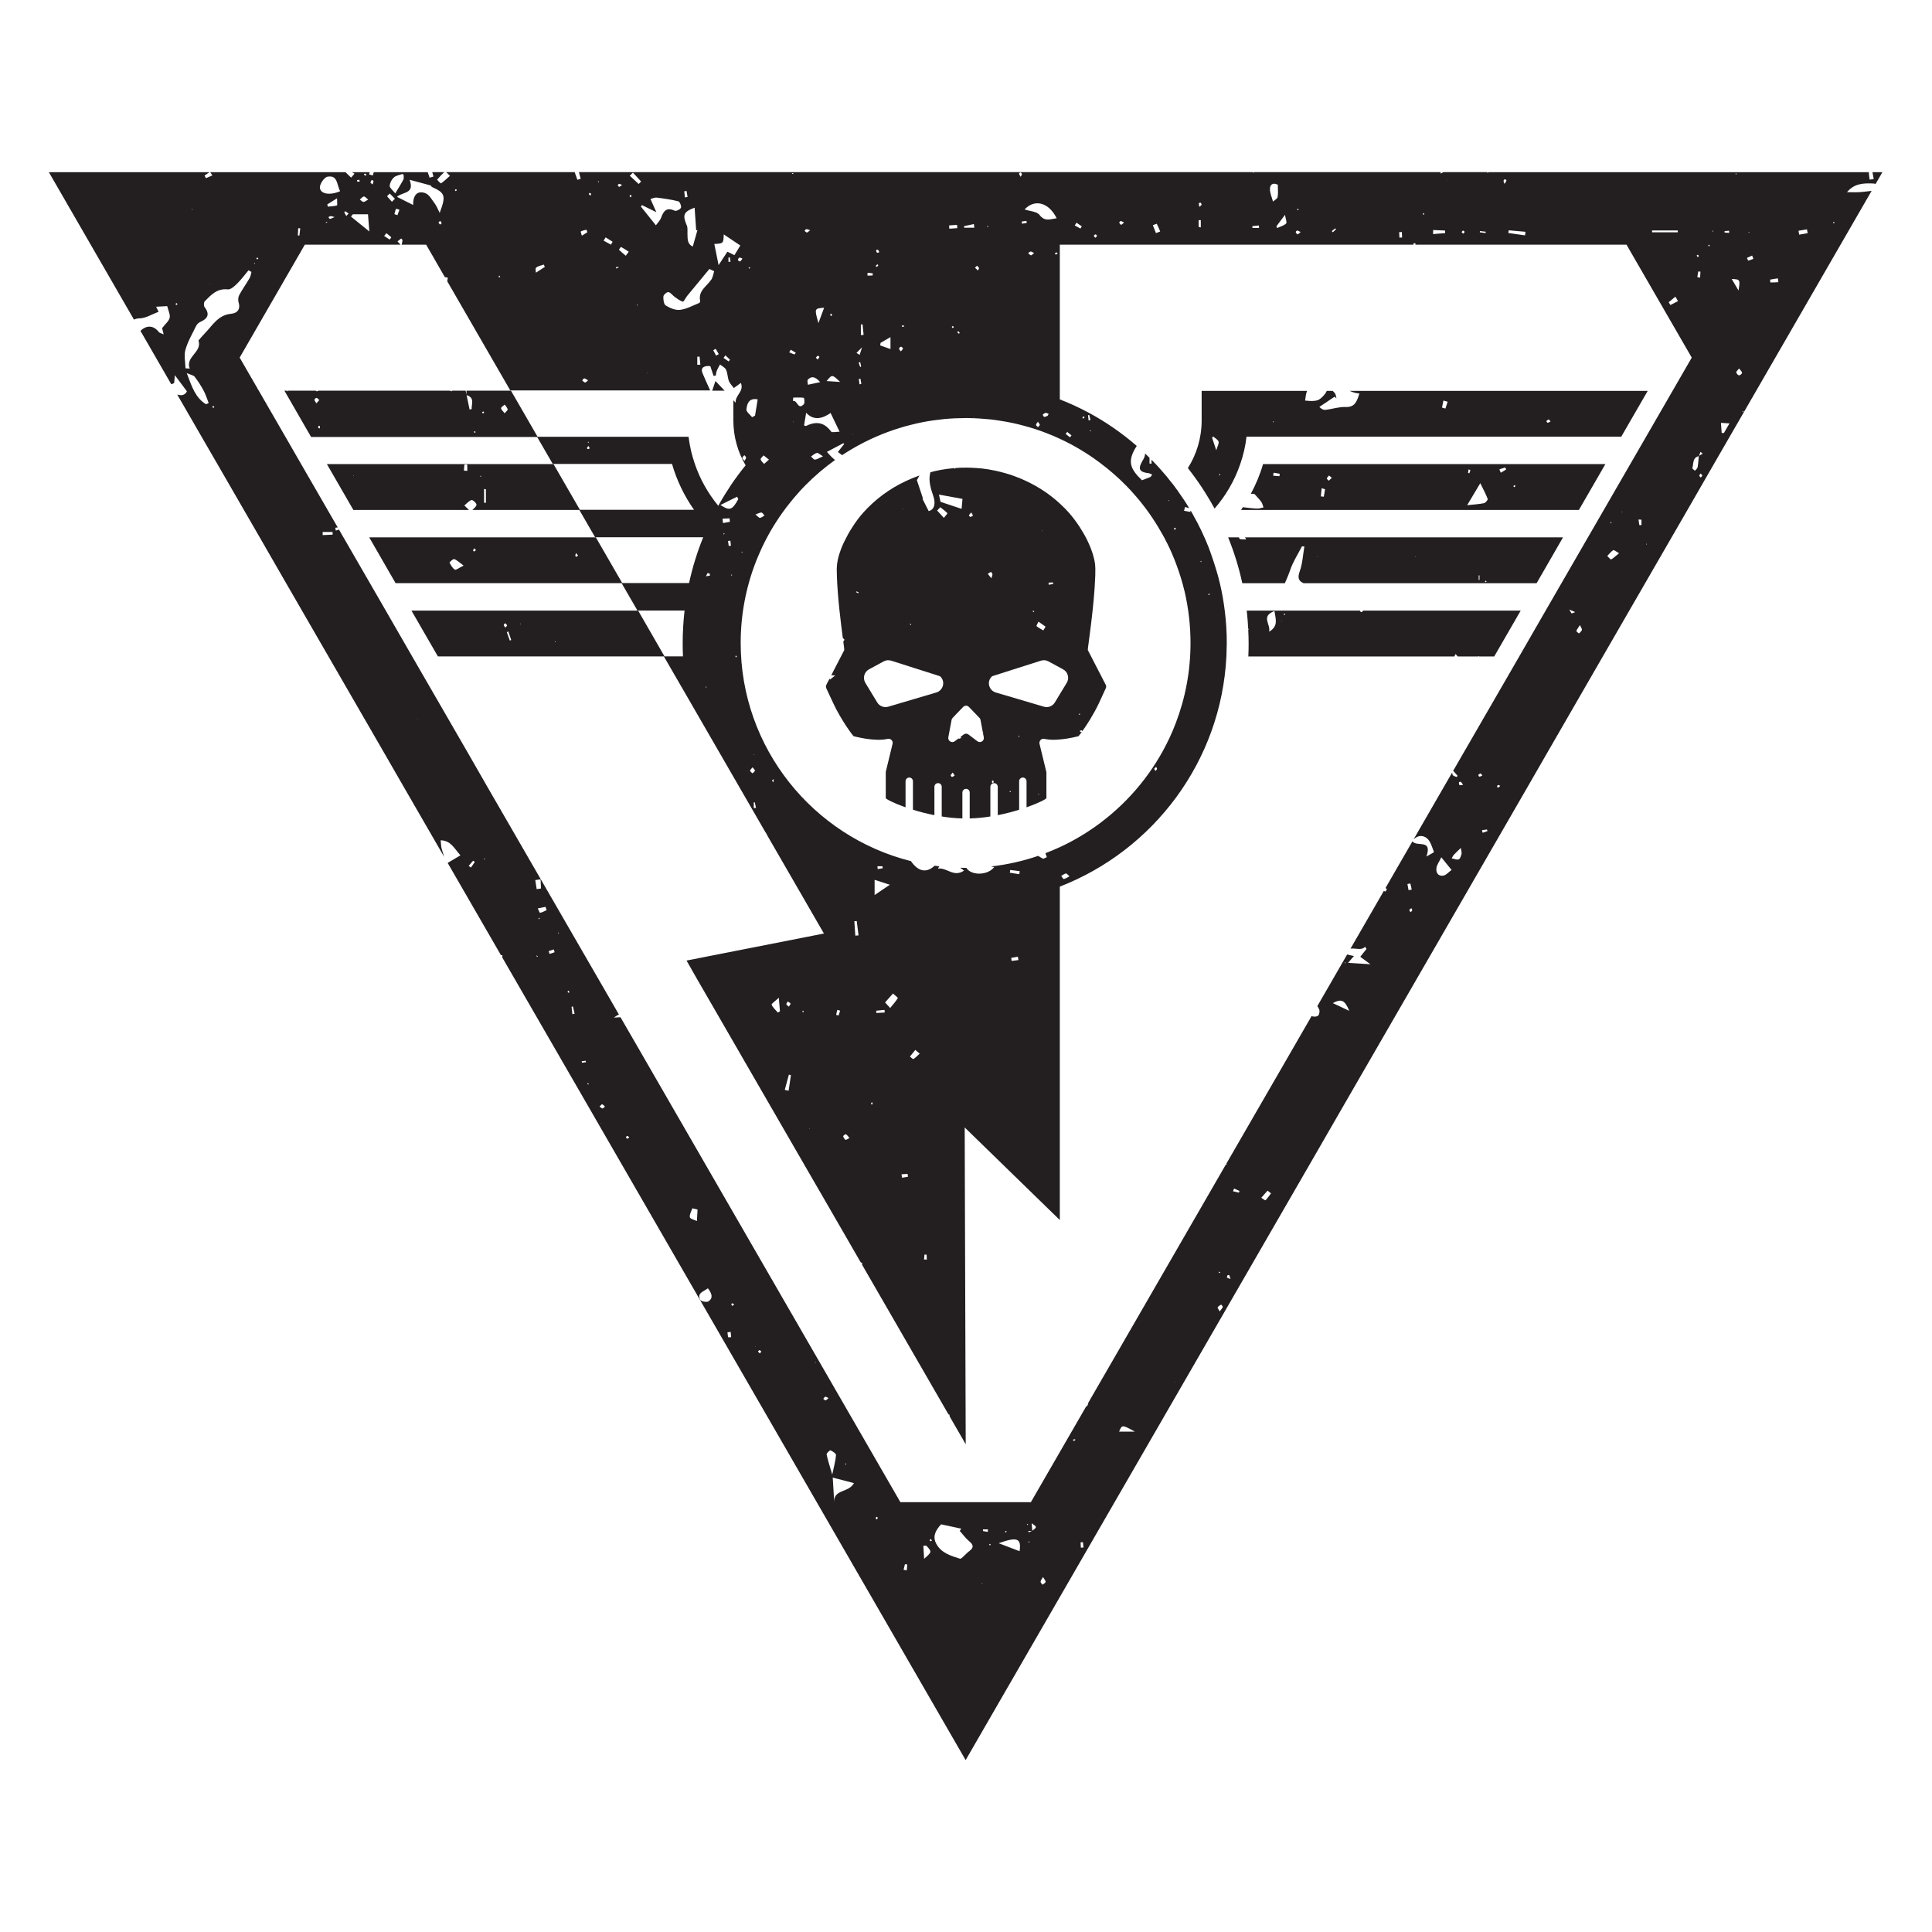
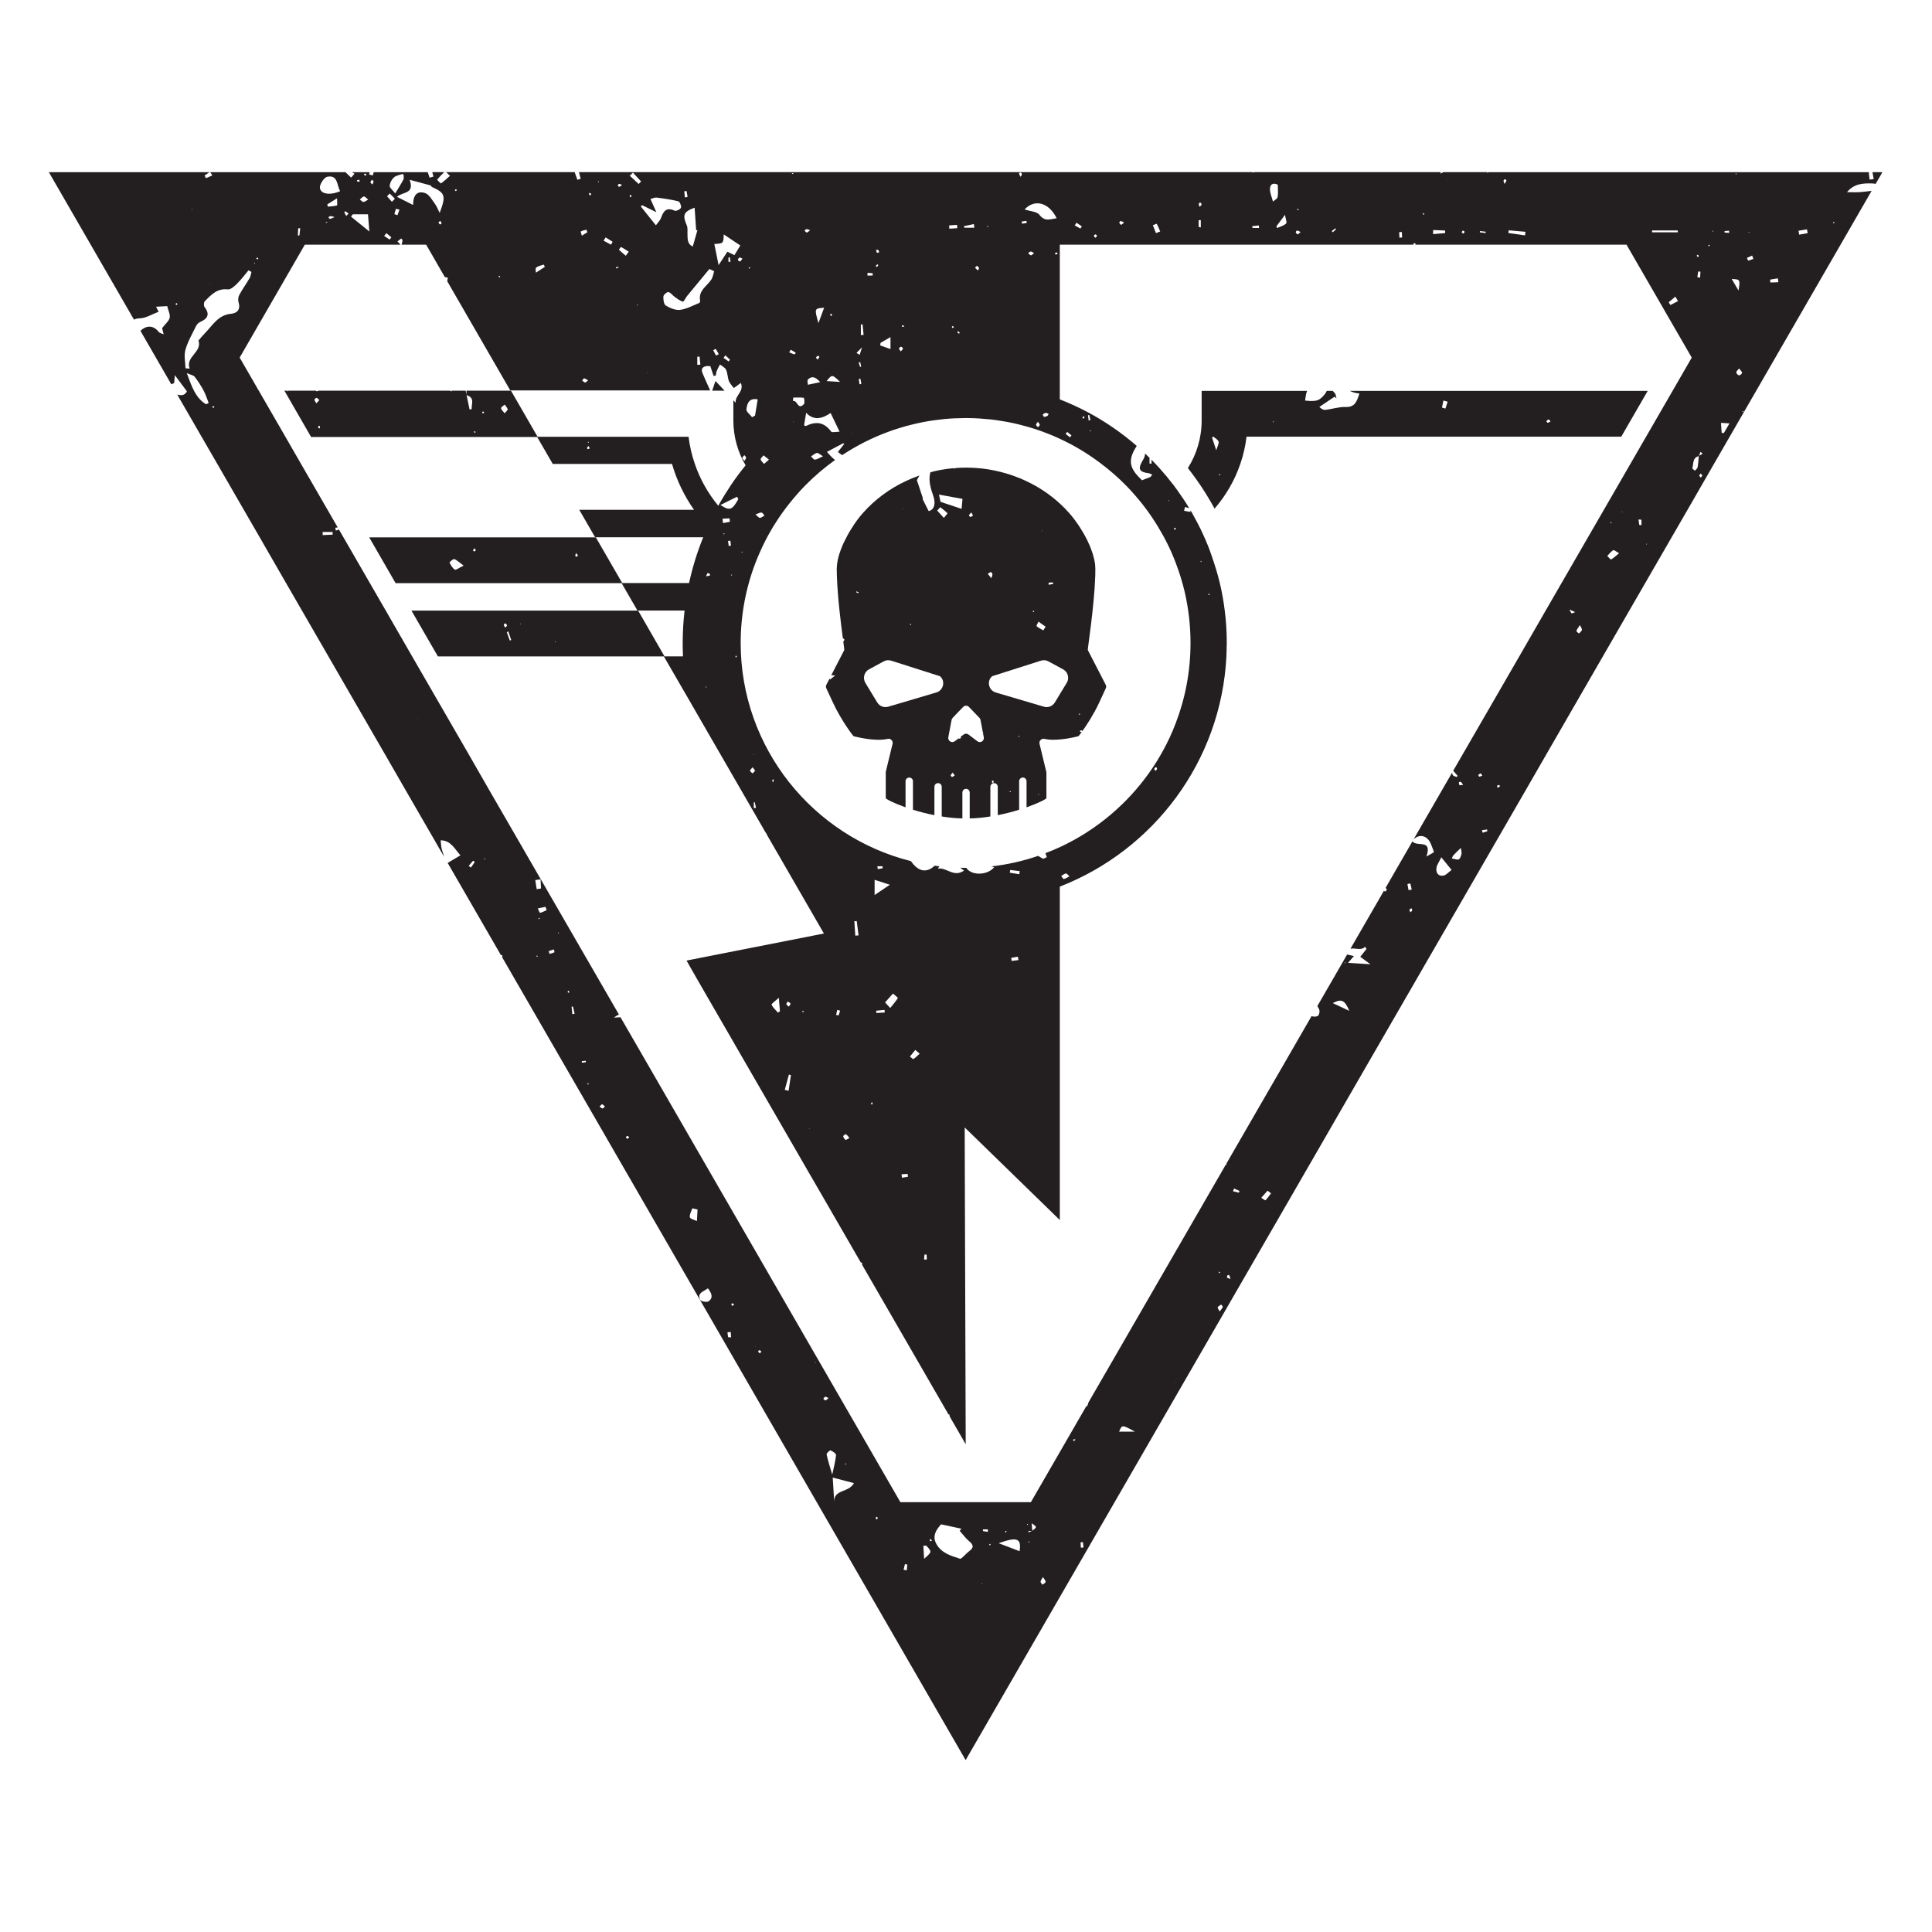
<svg xmlns="http://www.w3.org/2000/svg" xmlns:ns1="http://www.inkscape.org/namespaces/inkscape" xmlns:ns2="http://sodipodi.sourceforge.net/DTD/sodipodi-0.dtd" width="400pt" height="400pt" viewBox="0 0 141.111 141.111" version="1.1" id="svg1" ns1:version="1.3.2 (091e20e, 2023-11-25)" ns2:docname="tempestus-aquilons.svg">
  <ns2:namedview id="namedview1" pagecolor="#ffffff" bordercolor="#666666" borderopacity="1.0" ns1:showpageshadow="2" ns1:pageopacity="0.0" ns1:pagecheckerboard="0" ns1:deskcolor="#d1d1d1" ns1:document-units="mm" ns1:zoom="0.2102413" ns1:cx="392.40625" ns1:cy="558.88162" ns1:window-width="1512" ns1:window-height="916" ns1:window-x="0" ns1:window-y="38" ns1:window-maximized="1" ns1:current-layer="layer1" />
  <defs id="defs1">
    <clipPath clipPathUnits="userSpaceOnUse" id="clipPath40">
      <path d="M 0,0 H 609.449 V 793.701 H 0 Z" transform="translate(-252.853,-552.235)" id="path40" />
    </clipPath>
    <clipPath clipPathUnits="userSpaceOnUse" id="clipPath42">
-       <path d="M 0,0 H 609.449 V 793.701 H 0 Z" transform="translate(-363.697,-528.869)" id="path42" />
-     </clipPath>
+       </clipPath>
    <clipPath clipPathUnits="userSpaceOnUse" id="clipPath44">
      <path d="M 0,0 H 609.449 V 793.701 H 0 Z" transform="translate(-201.305,-549.415)" id="path44" />
    </clipPath>
    <clipPath clipPathUnits="userSpaceOnUse" id="clipPath46">
      <path d="M 0,0 H 609.449 V 793.701 H 0 Z" transform="translate(-424.994,-475.14)" id="path46" />
    </clipPath>
    <clipPath clipPathUnits="userSpaceOnUse" id="clipPath48">
      <path d="M 0,0 H 609.449 V 793.701 H 0 Z" transform="translate(-386.629,-504.371)" id="path48" />
    </clipPath>
    <clipPath clipPathUnits="userSpaceOnUse" id="clipPath50">
      <path d="M 0,0 H 609.449 V 793.701 H 0 Z" transform="translate(-362.804,-540.705)" id="path50" />
    </clipPath>
    <clipPath clipPathUnits="userSpaceOnUse" id="clipPath52">
-       <path d="M 0,0 H 609.449 V 793.701 H 0 Z" transform="translate(-371.876,-513.187)" id="path52" />
-     </clipPath>
+       </clipPath>
    <clipPath clipPathUnits="userSpaceOnUse" id="clipPath54">
      <path d="M 0,0 H 609.449 V 793.701 H 0 Z" transform="translate(-177.884,-525.54)" id="path54" />
    </clipPath>
    <clipPath clipPathUnits="userSpaceOnUse" id="clipPath56">
      <path d="M 0,0 H 609.449 V 793.701 H 0 Z" transform="translate(-277.199,-485.61)" id="path56" />
    </clipPath>
    <clipPath clipPathUnits="userSpaceOnUse" id="clipPath58">
      <path d="M 0,0 H 609.449 V 793.701 H 0 Z" transform="translate(-186.629,-510.375)" id="path58" />
    </clipPath>
    <clipPath clipPathUnits="userSpaceOnUse" id="clipPath60">
      <path d="M 0,0 H 609.449 V 793.701 H 0 Z" transform="translate(-195.389,-495.21)" id="path60" />
    </clipPath>
  </defs>
  <g ns1:label="Layer 1" ns1:groupmode="layer" id="layer1">
    <g id="g1" transform="translate(-33.934,-77.357)">
      <path id="path39" d="M 0,0 C -0.324,-0.966 -0.531,-1.582 -0.674,-2.006 H 1.891 C 1.285,-1.362 0.67,-0.711 0,0" style="fill:#231f20;fill-opacity:1;fill-rule:nonzero;stroke:none" transform="matrix(0.353,0,0,-0.353,86.19,105.184)" clip-path="url(#clipPath40)" />
      <path id="path41" d="m 0,0 c 0.231,-0.002 0.47,-0.008 0.718,0.008 0.41,-0.465 0.971,-1.028 1.44,-1.66 0.239,-0.322 0.314,-0.767 0.464,-1.156 -0.429,-0.086 -0.861,-0.251 -1.288,-0.24 -0.823,0.02 -1.646,0.124 -2.465,0.221 -0.174,0.02 -0.347,0.045 -0.521,0.066 -0.125,-0.187 -0.236,-0.384 -0.365,-0.569 h 69.899 l 5.476,9.481 H 2.528 C 1.905,3.99 1.039,1.944 0,0 M 54.492,1.787 C 54.585,1.755 54.678,1.723 54.772,1.691 54.7,1.582 54.628,1.473 54.556,1.363 54.48,1.426 54.362,1.478 54.34,1.557 c -0.016,0.056 0.095,0.149 0.152,0.23 M 52.629,5.448 C 52.66,5.456 52.842,5.059 52.822,5.045 52.466,4.803 52.089,4.591 51.716,4.372 c -0.098,0.232 -0.197,0.464 -0.295,0.696 0.401,0.133 0.8,0.277 1.208,0.38 M 45.052,5.058 C 45.186,5.005 45.44,4.922 45.435,4.903 45.381,4.68 45.288,4.467 45.205,4.252 c -0.087,0.03 -0.173,0.06 -0.26,0.089 0.036,0.239 0.071,0.478 0.107,0.717 m 2.422,-2.851 c 0.643,-1.318 1.165,-2.258 1.532,-3.254 0.069,-0.189 -0.434,-0.81 -0.749,-0.878 -1.002,-0.215 -2.039,-0.263 -3.499,-0.424 0.879,1.476 1.633,2.739 2.716,4.556 M 16.164,3.794 C 16.33,3.666 16.495,3.537 16.766,3.327 16.497,3.07 16.312,2.895 16.127,2.719 c -0.141,0.157 -0.419,0.345 -0.393,0.465 0.05,0.225 0.277,0.409 0.43,0.61 M 14.656,1.155 c 0.233,-0.068 0.467,-0.135 0.7,-0.202 -0.085,-0.516 -0.171,-1.032 -0.256,-1.549 -0.203,0.026 -0.407,0.051 -0.61,0.076 0.055,0.558 0.11,1.117 0.166,1.675 M 4.715,4.376 5.978,4.161 C 5.958,3.99 5.937,3.818 5.917,3.647 5.485,3.684 5.054,3.723 4.622,3.76 4.653,3.965 4.684,4.171 4.715,4.376" style="fill:#231f20;fill-opacity:1;fill-rule:nonzero;stroke:none" transform="matrix(0.353,0,0,-0.353,125.293,113.427)" clip-path="url(#clipPath42)" />
      <path id="path43" d="M 0,0 C 0.005,-0.027 0.012,-0.053 0.017,-0.08 L 0,-0.099 c 0,0 0.017,0.019 0.017,0.019 C 0.019,-0.089 0.021,-0.098 0.023,-0.107 1.809,-0.674 0.986,-1.951 1.082,-2.978 0.937,-3.016 0.792,-3.054 0.646,-3.093 0.439,-2.097 0.231,-1.102 0.023,-0.107 0.015,-0.104 0.008,-0.101 0,-0.099 V 0 c -0.055,0.272 -0.116,0.543 -0.177,0.814 h -2.904 c 0.022,-0.051 0.042,-0.101 0.065,-0.153 -0.157,0.056 -0.286,0.102 -0.431,0.153 h -27.165 c -0.184,-0.095 -0.36,-0.163 -0.396,-0.124 -0.048,0.051 -0.103,0.079 -0.152,0.124 h -5.802 c 0.008,-0.042 0.015,-0.085 0.022,-0.128 -0.05,0.01 -0.11,0.006 -0.146,0.033 -0.02,0.015 -0.021,0.057 -0.023,0.095 h -0.562 l 5.521,-9.585 H 14.74 L 9.204,0.814 H 0 Z m -31.45,-1.054 c 0.006,0.144 0.332,0.417 0.438,0.384 0.215,-0.067 0.378,-0.302 0.562,-0.468 -0.164,-0.179 -0.328,-0.358 -0.609,-0.667 -0.197,0.352 -0.4,0.556 -0.391,0.751 m 1.081,-5.956 c -0.153,0.068 -0.328,0.112 -0.328,0.152 0.003,0.139 0.066,0.278 0.106,0.416 0.095,-0.035 0.264,-0.06 0.271,-0.108 0.02,-0.14 -0.025,-0.289 -0.049,-0.46 M 7.915,-2.067 C 8.131,-2.39 8.441,-2.691 8.523,-3.045 8.564,-3.223 8.189,-3.497 7.895,-3.861 c -0.335,0.447 -0.74,0.753 -0.731,1.048 0.007,0.256 0.482,0.498 0.751,0.746 M 3.541,-3.512 C 3.598,-3.53 3.612,-3.685 3.648,-3.785 3.544,-3.813 3.43,-3.877 3.341,-3.853 c -0.053,0.015 -0.067,0.17 -0.098,0.262 0.101,0.031 0.214,0.104 0.298,0.079 M 1.639,-7.576 C 1.732,-7.613 1.816,-7.673 1.903,-7.725 1.836,-7.797 1.769,-7.869 1.702,-7.941 1.645,-7.86 1.579,-7.782 1.539,-7.693 c -0.01,0.021 0.083,0.124 0.1,0.117" style="fill:#231f20;fill-opacity:1;fill-rule:nonzero;stroke:none" transform="matrix(0.353,0,0,-0.353,68.005,106.179)" clip-path="url(#clipPath44)" />
      <path id="path45" d="m 0,0 11.58,20.07 5.475,9.48 3.284,5.685 5.476,9.48 3.286,5.685 5.459,9.48 3.284,5.685 5.476,9.48 23.867,41.341 c -0.795,-0.099 -1.562,-0.189 -2.329,-0.253 -0.914,-0.075 -1.839,-0.014 -2.76,-0.014 1.474,1.791 3.345,1.856 5.242,1.802 0.228,-0.007 0.454,-0.049 0.68,-0.092 l 1.4,2.426 h -2.061 c 0.087,-0.478 0.173,-0.957 0.259,-1.435 -0.281,-0.036 -0.562,-0.071 -0.842,-0.107 -0.068,0.514 -0.147,1.027 -0.173,1.542 h -78.809 c 0.016,-0.027 0.026,-0.068 0.039,-0.102 -0.045,-0.016 -0.101,-0.054 -0.132,-0.039 -0.031,0.014 -0.036,0.082 -0.053,0.126 0.01,0.004 0.022,0.01 0.033,0.015 h -9.083 c -0.18,-0.095 -0.384,-0.193 -0.632,-0.301 -0.002,-0.008 -0.004,-0.017 -0.006,-0.026 0,0 -0.016,0.016 -0.016,0.016 0.009,0.004 0.014,0.007 0.022,0.01 0.024,0.1 0.047,0.201 0.071,0.301 h -38.691 c 0.002,-0.018 0.003,-0.036 0.004,-0.054 -0.05,-0.018 -0.106,-0.059 -0.149,-0.047 -0.035,0.009 -0.059,0.06 -0.085,0.101 h -139.393 c 0.118,-0.458 0.235,-0.916 0.353,-1.373 -0.225,-0.07 -0.451,-0.141 -0.676,-0.211 -0.188,0.528 -0.376,1.056 -0.564,1.584 h -26.588 c 0.184,-0.176 0.466,-0.453 0.789,-0.76 -0.734,-0.644 -1.264,-1.156 -1.864,-1.565 -0.063,-0.042 -0.813,0.744 -0.786,0.777 0.445,0.553 0.944,1.063 1.464,1.548 h -2.482 c 0.084,-0.304 0.167,-0.608 0.251,-0.911 -0.266,-0.078 -0.533,-0.156 -0.799,-0.234 -0.129,0.382 -0.258,0.763 -0.388,1.145 h -11.169 c -0.064,-0.226 -0.128,-0.451 -0.192,-0.677 -0.254,0.064 -0.507,0.128 -0.761,0.192 0.034,0.162 0.067,0.323 0.101,0.485 h -3.634 c 0.167,-0.11 0.334,-0.22 0.501,-0.331 -0.234,-0.266 -0.468,-0.532 -0.702,-0.799 -0.39,0.377 -0.779,0.753 -1.168,1.13 h -27.982 c 0.148,-0.227 0.296,-0.453 0.444,-0.68 -0.443,-0.188 -0.886,-0.376 -1.329,-0.564 -0.095,0.182 -0.19,0.364 -0.285,0.546 0.345,0.233 0.69,0.465 1.035,0.698 h -33.252 l 17.615,-30.517 c 0.281,0.157 0.671,0.257 1.227,0.275 1.262,0.042 2.498,0.847 3.871,1.355 -0.004,0.008 -0.182,0.359 -0.53,1.044 0.936,0.051 1.726,0.095 2.306,0.127 0.234,-0.98 0.662,-1.764 0.51,-2.414 -0.16,-0.685 -0.873,-1.241 -1.567,-2.143 0.016,-0.064 0.139,-0.545 0.327,-1.283 -0.47,0.214 -0.837,0.264 -1,0.473 -1.133,1.456 -2.57,1.439 -3.805,0.246 l 6.378,-11.049 c 0.188,0.055 0.384,0.138 0.593,0.257 0.049,0.547 0.103,1.139 0.147,1.624 0.849,-1.138 1.68,-2.252 2.51,-3.365 l -0.014,0.014 c -0.495,-0.903 -1.187,-0.88 -2.007,-0.659 l 4.249,-7.355 0.795,-1.38 3.255,-5.625 5.475,-9.48 3.285,-5.685 5.46,-9.48 3.285,-5.685 5.475,-9.48 11.595,-20.07 4.32,-7.5 8.04,-13.92 c -0.184,0.564 -0.363,1.13 -0.521,1.702 -0.132,0.482 -0.124,1.002 -0.205,1.733 2.12,-0.052 2.805,-1.683 4.09,-3.114 -0.942,-0.559 -1.795,-1.066 -2.643,-1.569 l 11.029,-19.094 c 0.091,0.004 0.183,0.008 0.274,0.013 0.008,-0.135 0.016,-0.269 0.024,-0.403 -0.024,-10e-4 -0.047,-0.003 -0.071,-0.004 l 6.908,-11.959 c 0.024,-0.028 0.055,-0.051 0.075,-0.081 0.004,-0.006 -0.005,-0.021 -0.009,-0.033 l 12.144,-21.026 3.885,-6.735 42.105,-72.945 27.06,-46.875 3.75,-6.495 3.75,6.495 21.076,36.495 c 0.006,0.009 0.01,0.02 0.017,0.029 l 48.102,83.296 3.87,6.72 39.135,67.77 z m 59.284,109.953 c 0.081,-0.026 0.156,-0.071 0.233,-0.109 -0.048,-0.073 -0.095,-0.145 -0.143,-0.217 -0.055,0.071 -0.119,0.137 -0.162,0.216 -0.01,0.019 0.06,0.114 0.072,0.11 m -5.469,-1.533 c 0.045,-0.264 0.09,-0.527 0.134,-0.791 -0.584,-0.102 -1.168,-0.203 -1.753,-0.305 -0.045,0.27 -0.091,0.541 -0.136,0.811 0.585,0.095 1.17,0.19 1.755,0.285 m -7.621,-10.4 c 0.527,0.113 1.065,0.181 1.6,0.258 0.031,-0.262 0.063,-0.525 0.094,-0.788 -0.55,-0.028 -1.1,-0.063 -1.649,-0.058 -0.019,0 -0.073,0.582 -0.045,0.588 m -4.383,9.857 c 0.035,-0.004 0.065,-0.059 0.097,-0.092 -0.039,-0.025 -0.078,-0.05 -0.11,-0.069 -0.035,0.031 -0.068,0.062 -0.102,0.093 0.039,0.024 0.08,0.071 0.115,0.068 M 42.467,103 c 0.085,-0.226 0.17,-0.452 0.254,-0.678 -0.35,-0.134 -0.695,-0.29 -1.058,-0.373 -0.045,-0.011 -0.179,0.365 -0.273,0.562 0.359,0.163 0.718,0.326 1.077,0.489 M 40.645,70.852 c 0.011,-0.047 0.045,-0.107 0.027,-0.137 -0.022,-0.036 -0.086,-0.047 -0.132,-0.068 -0.036,0.03 -0.073,0.06 -0.109,0.09 0.072,0.039 0.143,0.077 0.214,0.115 m -0.889,7.361 c -0.223,0.025 -0.545,0.379 -0.571,0.617 -0.023,0.208 0.306,0.454 0.575,0.809 0.293,-0.399 0.611,-0.646 0.616,-0.899 0.004,-0.186 -0.419,-0.548 -0.62,-0.527 m -0.547,41.796 c 0.012,-0.049 0.047,-0.108 0.031,-0.144 -0.016,-0.035 -0.084,-0.047 -0.129,-0.07 -0.036,0.033 -0.072,0.065 -0.108,0.097 0.069,0.039 0.137,0.078 0.206,0.117 m 0.439,-24.243 c -0.585,0.994 -0.958,1.625 -1.41,2.393 1.756,-0.087 1.769,-0.107 1.41,-2.393 m -1.958,12.375 c 0.005,-0.15 0.011,-0.299 0.017,-0.449 -0.315,0.023 -0.63,0.046 -0.945,0.069 -10e-4,0.101 -10e-4,0.202 -0.002,0.303 0.31,0.026 0.62,0.051 0.93,0.077 m 0.088,-39.866 c -0.498,-0.854 -0.831,-1.426 -1.163,-1.997 -0.151,0.01 -0.301,0.021 -0.451,0.031 -0.051,0.691 -0.102,1.383 -0.153,2.074 0.511,-0.031 1.023,-0.062 1.767,-0.108 M 5.122,28.958 C 5.073,28.948 4.968,29.205 4.64,29.757 5.3,29.472 5.577,29.353 5.853,29.233 5.611,29.135 5.374,29.013 5.122,28.958 M 6.639,24.804 C 6.453,24.977 6.104,25.163 6.116,25.321 6.137,25.582 6.39,25.825 6.835,26.543 7.06,26.029 7.306,25.738 7.247,25.537 7.164,25.258 6.853,25.045 6.639,24.804 m 6.636,15.319 c -0.101,-0.055 -0.517,0.469 -0.787,0.726 0.405,0.414 0.768,0.891 1.241,1.201 0.137,0.09 0.587,-0.298 1.202,-0.636 -0.713,-0.584 -1.144,-1.012 -1.656,-1.291 m -0.122,7.511 c 0.023,0.085 0.06,0.166 0.092,0.248 0.042,-0.019 0.121,-0.047 0.119,-0.056 -0.019,-0.086 -0.053,-0.168 -0.083,-0.251 -0.045,0.02 -0.13,0.052 -0.128,0.059 m 2.37,2.273 c -0.014,0.04 -0.028,0.081 -0.041,0.121 0.056,-0.018 0.113,-0.035 0.194,-0.06 -0.072,-0.029 -0.112,-0.045 -0.153,-0.061 m 4.043,-2.682 c -0.255,0.016 -0.448,0.007 -0.453,0.032 -0.068,0.376 -0.111,0.755 -0.16,1.134 0.204,-0.015 0.408,-0.031 0.613,-0.046 z m 1.014,-3.998 c -0.028,0.016 -0.035,0.071 -0.052,0.109 0.039,0.013 0.088,0.046 0.113,0.033 0.028,-0.015 0.034,-0.071 0.05,-0.11 -0.038,-0.012 -0.087,-0.045 -0.111,-0.032 m 11.276,13.838 c -0.111,0.121 -0.282,0.228 -0.313,0.367 -0.026,0.111 0.118,0.261 0.219,0.458 0.173,-0.153 0.398,-0.276 0.383,-0.355 -0.03,-0.168 -0.185,-0.315 -0.289,-0.47 m 2.534,51.089 c 0.017,-0.046 0.034,-0.093 0.05,-0.14 -0.045,-0.016 -0.105,-0.056 -0.133,-0.041 -0.033,0.018 -0.038,0.086 -0.056,0.132 z m -0.849,-2.892 c 0.064,-0.068 0.128,-0.137 0.192,-0.206 -0.087,-0.045 -0.171,-0.099 -0.263,-0.127 -0.023,-0.007 -0.109,0.093 -0.102,0.106 0.047,0.082 0.113,0.153 0.173,0.227 m -2.283,-2.111 c 0.072,-0.019 0.111,-0.168 0.181,-0.288 -0.073,-0.063 -0.152,-0.13 -0.231,-0.198 -0.076,0.116 -0.152,0.232 -0.228,0.348 0.094,0.051 0.202,0.157 0.278,0.138 m 0.511,-3.487 c -0.012,-0.415 -0.042,-0.829 -0.07,-1.244 -0.193,0.042 -0.386,0.085 -0.579,0.127 0.066,0.391 0.131,0.782 0.196,1.169 0.257,-0.029 0.454,-0.043 0.453,-0.052 M 31.42,61.497 c 10e-4,0.012 10e-4,0.024 0.003,0.035 l 0.026,-0.025 -0.026,0.025 c 0.015,0.01 0.03,0.019 0.046,0.028 0.106,0.276 0.212,0.552 0.317,0.827 0.148,-0.123 0.295,-0.246 0.442,-0.37 -0.253,-0.152 -0.506,-0.305 -0.759,-0.457 -0.007,-0.018 -0.014,-0.035 -0.02,-0.053 -0.012,-0.002 -0.018,-0.007 -0.029,-0.01 -0.07,-0.766 -0.101,-1.539 -0.236,-2.294 -0.047,-0.264 -0.362,-0.48 -0.554,-0.718 -0.191,0.176 -0.575,0.415 -0.542,0.519 0.292,0.906 -0.02,2.166 1.332,2.493 m -4.339,46.696 c 0.001,-0.125 0.001,-0.251 0.001,-0.376 h -5.324 c 0,0.125 -10e-4,0.251 -10e-4,0.376 z m 0.046,-14.62 c -0.524,-0.268 -1.048,-0.536 -1.572,-0.804 -0.12,0.191 -0.24,0.382 -0.359,0.573 0.462,0.387 0.924,0.773 1.387,1.159 0.181,-0.309 0.362,-0.619 0.544,-0.928 m -6.96,14.445 c -0.312,-0.066 -0.156,-0.033 0,0 -0.131,0.066 -0.262,0.132 0,0 m -28.079,0.208 c 1.159,-0.102 2.317,-0.205 3.476,-0.307 -0.031,-0.248 -0.061,-0.495 -0.092,-0.742 -1.15,0.164 -2.3,0.328 -3.45,0.492 0.022,0.186 0.044,0.371 0.066,0.557 m -0.796,10.562 c 0.098,0.018 0.3,-0.136 0.326,-0.246 0.024,-0.103 -0.12,-0.247 -0.386,-0.722 -0.115,0.335 -0.221,0.494 -0.204,0.64 0.014,0.125 0.154,0.308 0.264,0.328 m -5.149,-10.716 c 0.399,-0.048 0.799,-0.095 1.199,-0.143 -0.011,-0.09 -0.022,-0.179 -0.033,-0.269 -0.399,0.05 -0.799,0.101 -1.198,0.151 0.011,0.087 0.021,0.174 0.032,0.261 m -3.502,0.08 c 0.093,0.019 0.295,-0.139 0.316,-0.245 0.019,-0.097 -0.139,-0.229 -0.249,-0.39 -0.158,0.136 -0.266,0.23 -0.373,0.323 0.1,0.111 0.188,0.288 0.306,0.312 m -3.12,10.591 0.076,-0.056 -0.089,-0.031 z m -3.055,-10.458 c 0.825,-0.037 1.651,-0.074 2.476,-0.111 0.001,-0.174 0.003,-0.349 0.004,-0.524 -0.835,-0.07 -1.67,-0.14 -2.505,-0.21 0.008,0.282 0.016,0.563 0.025,0.845 m -2.008,3.526 c 0.063,-0.071 0.135,-0.135 0.182,-0.215 0.012,-0.022 -0.06,-0.131 -0.08,-0.127 -0.09,0.016 -0.175,0.058 -0.262,0.091 0.053,0.083 0.106,0.167 0.16,0.251 m -4.47,-3.943 c 0.016,-0.377 0.033,-0.754 0.049,-1.131 -0.182,-0.008 -0.364,-0.017 -0.547,-0.026 -0.02,0.377 -0.04,0.754 -0.06,1.131 0.186,0.008 0.372,0.017 0.558,0.026 m -13.775,0.756 c 0.052,-0.059 0.105,-0.118 0.157,-0.178 -0.224,-0.213 -0.448,-0.425 -0.672,-0.639 -0.068,0.089 -0.135,0.177 -0.202,0.265 0.239,0.184 0.478,0.368 0.717,0.552 m -7.732,4.093 c 0.047,-0.076 0.105,-0.148 0.135,-0.23 0.009,-0.025 -0.075,-0.117 -0.085,-0.113 -0.081,0.04 -0.155,0.094 -0.231,0.145 0.061,0.066 0.121,0.132 0.181,0.198 m -0.156,-4.543 c 0.184,-0.006 0.364,-0.145 0.712,-0.304 -0.309,-0.251 -0.48,-0.493 -0.622,-0.477 -0.148,0.018 -0.313,0.266 -0.38,0.447 -0.027,0.073 0.19,0.337 0.29,0.334 m -2.286,1.461 c -0.47,-0.468 -1.227,-0.647 -1.867,-0.945 -0.045,0.122 -0.091,0.244 -0.137,0.367 0.501,0.668 1.002,1.337 1.771,2.366 0.123,-0.794 0.454,-1.569 0.233,-1.788 m -1.716,8.016 c 0,-1.037 0.106,-1.82 -0.044,-2.551 -0.075,-0.361 -0.621,-0.625 -0.954,-0.933 -0.228,0.896 -0.672,1.802 -0.628,2.684 0.055,1.113 0.891,1.187 1.626,0.8 m -3.919,-8.427 c 0.01,-0.173 0.021,-0.346 0.031,-0.519 h -1.361 c -0.009,0.126 -0.017,0.253 -0.026,0.379 0.452,0.047 0.904,0.094 1.356,0.14 m -12.044,4.703 c 0.111,-0.091 0.204,-0.294 0.18,-0.428 -0.021,-0.119 -0.212,-0.208 -0.455,-0.422 -0.056,0.343 -0.118,0.547 -0.103,0.745 0.004,0.051 0.316,0.157 0.378,0.105 m -0.412,-3.603 c 0.146,-0.001 0.293,-0.001 0.439,-0.001 v -1.497 c -0.146,0.035 -0.293,0.07 -0.439,0.105 z m -8.668,-0.755 c 0.275,-0.509 0.481,-1.055 0.704,-1.592 -0.292,-0.11 -0.583,-0.219 -0.875,-0.329 -0.214,0.544 -0.427,1.088 -0.641,1.631 0.282,0.103 0.791,0.328 0.812,0.29 m -7.465,0.569 c 0.177,-0.001 0.353,-0.139 0.704,-0.3 -0.316,-0.248 -0.492,-0.486 -0.624,-0.464 -0.154,0.026 -0.31,0.264 -0.381,0.443 -0.025,0.065 0.194,0.321 0.301,0.321 m -5.23,-2.76 c 0.114,-0.001 0.312,-0.185 0.319,-0.298 0.006,-0.112 -0.18,-0.235 -0.325,-0.405 -0.142,0.171 -0.327,0.298 -0.317,0.408 0.009,0.115 0.208,0.295 0.323,0.295 m -3.913,2.421 c 0.367,-0.254 0.733,-0.508 1.1,-0.762 -0.096,-0.149 -0.191,-0.297 -0.287,-0.446 l -1.18,0.64 c 0.122,0.19 0.244,0.379 0.367,0.568 m -3.92,-6.487 c -0.15,-0.034 -0.295,-0.089 -0.437,-0.084 -0.039,0.001 -0.071,0.181 -0.106,0.28 0.143,0.05 0.286,0.1 0.429,0.151 0.031,-0.096 0.063,-0.193 0.114,-0.347 m -0.187,7.402 c -1.303,-0.153 -2.428,-0.783 -3.559,0.707 -0.529,0.696 -1.924,0.734 -3.075,1.12 2.083,2.252 5.041,1.434 6.634,-1.827 m -1.876,-7.447 c -0.142,-0.058 -0.284,-0.115 0,0 -0.314,0.099 -0.157,0.05 0,0 m 0.224,-33.036 c -0.075,-0.13 -0.15,-0.26 -0.224,-0.39 -0.232,-0.083 -0.467,-0.232 -0.695,-0.221 -0.117,0.006 -0.22,0.297 -0.329,0.459 0.202,0.13 0.393,0.339 0.609,0.369 0.199,0.027 0.425,-0.137 0.639,-0.217 m -1.844,-2.274 c -0.008,-0.159 -0.247,-0.306 -0.383,-0.457 -0.14,0.156 -0.377,0.304 -0.393,0.473 -0.016,0.162 0.198,0.345 0.388,0.639 0.19,-0.301 0.396,-0.484 0.388,-0.655 m -1.175,35.553 c -0.32,-0.239 -0.517,-0.491 -0.646,-0.46 -0.22,0.053 -0.397,0.284 -0.592,0.44 0.175,0.122 0.341,0.322 0.527,0.343 0.171,0.019 0.364,-0.155 0.711,-0.323 m -1.517,6.242 c -0.325,-0.053 -0.649,-0.106 -0.974,-0.16 -0.024,0.15 -0.048,0.299 -0.072,0.448 0.326,0.047 0.651,0.093 0.977,0.139 0.023,-0.142 0.046,-0.285 0.069,-0.427 m -1.249,10.431 c 0.123,-0.062 0.236,-0.244 0.251,-0.387 0.012,-0.108 -0.134,-0.234 -0.303,-0.498 -0.153,0.329 -0.263,0.508 -0.305,0.702 -0.008,0.039 0.282,0.221 0.357,0.183 m -6.933,-11.078 c 0.08,-0.004 0.161,-0.021 0.241,-0.034 -0.01,-0.046 -0.02,-0.092 -0.03,-0.138 -0.079,0.013 -0.159,0.027 -0.239,0.041 0.009,0.046 0.02,0.131 0.028,0.131 m -2.09,-8.204 c 0.134,-0.161 0.316,-0.304 0.385,-0.49 0.038,-0.102 -0.113,-0.274 -0.219,-0.502 -0.319,0.306 -0.464,0.444 -0.608,0.582 0.147,0.137 0.295,0.273 0.442,0.41 m -0.673,8.617 c 0.033,-0.252 0.065,-0.503 0.097,-0.755 h -2.088 c -0.021,0.105 -0.041,0.21 -0.061,0.315 0.684,0.146 1.368,0.293 2.052,0.44 m 0.113,-40.019 -0.001,-0.098 -0.095,0.049 z m -3.268,17.807 c 0.101,-0.087 0.16,-0.224 0.254,-0.368 -0.162,-0.028 -0.311,-0.088 -0.341,-0.051 -0.085,0.104 -0.123,0.249 -0.18,0.377 0.092,0.017 0.223,0.08 0.267,0.042 m -0.323,22.049 c 0.016,-0.229 0.031,-0.457 0.046,-0.685 -0.55,-0.037 -1.099,-0.073 -1.649,-0.109 -0.011,0.226 -0.023,0.453 -0.034,0.679 0.546,0.039 1.092,0.077 1.637,0.115 m -0.678,-21.165 c 0.01,-0.052 -0.131,-0.133 -0.204,-0.2 -0.072,0.08 -0.183,0.151 -0.202,0.243 -0.011,0.05 0.13,0.133 0.207,0.205 0.072,-0.082 0.181,-0.156 0.199,-0.248 m -10.45,0.39 c 0.077,-0.072 0.153,-0.141 0.23,-0.211 -0.138,-0.051 -0.273,-0.119 -0.416,-0.14 -0.031,-0.004 -0.086,0.161 -0.13,0.248 0.105,0.035 0.21,0.07 0.316,0.103 m -0.463,-4.446 c 0.144,-0.005 0.388,-0.245 0.391,-0.387 0.004,-0.151 -0.224,-0.307 -0.444,-0.576 -0.178,0.278 -0.382,0.457 -0.357,0.594 0.028,0.153 0.269,0.374 0.41,0.369 m -4.234,0.809 c 0.526,0.303 1.051,0.606 2.052,1.182 v -2.468 c -0.711,0.251 -1.422,0.502 -2.132,0.752 0.027,0.178 0.053,0.356 0.08,0.534 m -0.513,19.217 c 0.113,-0.075 0.148,-0.266 0.251,-0.475 -0.219,-0.05 -0.472,-0.145 -0.493,-0.108 -0.098,0.173 -0.133,0.382 -0.19,0.578 0.147,0.007 0.333,0.071 0.432,0.005 m -0.177,-2.981 c 0.023,0.018 0.152,-0.1 0.232,-0.155 -0.09,-0.127 -0.171,-0.262 -0.279,-0.372 -0.015,-0.015 -0.16,0.098 -0.284,0.175 0.112,0.125 0.208,0.255 0.331,0.352 m -1.997,-1.741 c 0.356,-0.031 0.714,-0.055 1.065,-0.112 0.016,-0.003 -0.004,-0.443 -0.028,-0.445 -0.352,-0.03 -0.707,-0.02 -1.061,-0.02 0.008,0.192 0.016,0.385 0.024,0.577 m -1.391,-10.708 c 0.117,0.014 0.234,0.028 0.352,0.042 0.071,-0.725 0.143,-1.449 0.214,-2.174 -0.189,-0.02 -0.377,-0.041 -0.566,-0.061 z m 0.236,-4.727 c 0.004,0.015 0.009,0.03 0.013,0.044 l 0.015,-0.015 c -0.009,-0.01 -0.019,-0.019 -0.028,-0.029 -0.16,-0.514 -0.319,-1.029 -0.479,-1.544 -0.22,0.133 -0.441,0.267 -0.662,0.4 0.38,0.381 0.761,0.763 1.141,1.144 m -0.324,-6.484 c 0.062,-0.356 0.124,-0.711 0.186,-1.067 -0.127,-0.033 -0.253,-0.067 -0.379,-0.1 -0.046,0.377 -0.092,0.754 -0.138,1.13 0.11,0.013 0.221,0.025 0.331,0.037 m -0.368,3.324 c 0.105,0.042 0.211,0.084 0.316,0.126 0.067,-0.312 0.135,-0.624 0.202,-0.936 -0.07,-0.025 -0.14,-0.05 -0.209,-0.075 -0.103,0.295 -0.206,0.59 -0.309,0.885 m -1.174,-14.788 -0.047,-0.097 -0.051,0.098 z m -4.479,24.889 c 0.078,-0.033 0.111,-0.172 0.165,-0.27 -0.078,-0.075 -0.153,-0.146 -0.228,-0.217 -0.07,0.123 -0.14,0.246 -0.209,0.369 0.092,0.044 0.21,0.145 0.272,0.118 m 1.816,-14.093 c -0.816,0.052 -1.633,0.105 -2.796,0.18 1.142,1.406 1.142,1.406 2.796,-0.18 m -7.047,-9.109 c -0.105,-0.052 -0.309,0.099 -0.407,0.134 0.139,0.842 0.272,1.647 0.429,2.591 1.549,-1.669 3.333,-1.236 5.059,-0.043 0.573,-1.192 1.116,-2.321 1.862,-3.872 -0.71,0 -1.57,-0.226 -1.761,0.036 -1.425,1.956 -3.138,2.167 -5.182,1.154 m 3.505,-6.276 c -0.809,-0.357 -1.233,-0.663 -1.676,-0.692 -0.25,-0.017 -0.529,0.423 -0.796,0.658 0.4,0.259 0.773,0.624 1.211,0.735 0.24,0.06 0.589,-0.309 1.261,-0.701 m 0.234,30.735 c -0.41,-1.106 -0.794,-2.141 -1.177,-3.177 -0.856,3.034 -0.856,3.034 1.177,3.177 m -0.969,-10.182 c -0.076,-0.174 -0.215,-0.32 -0.374,-0.533 -0.179,0.19 -0.378,0.366 -0.361,0.39 0.109,0.155 0.248,0.313 0.414,0.39 0.062,0.027 0.336,-0.213 0.321,-0.247 m 0.154,-5.213 c -1.048,-0.222 -1.798,-0.38 -2.548,-0.538 -0.01,0.362 -0.179,0.876 -0.003,1.059 0.735,0.766 1.502,0.689 2.551,-0.521 m -2.871,31.653 c 0.179,0.023 0.377,-0.091 0.796,-0.212 -0.359,-0.264 -0.525,-0.482 -0.684,-0.476 -0.162,0.005 -0.316,0.229 -0.474,0.357 0.12,0.117 0.229,0.313 0.362,0.331 m -0.515,-34.893 c 0.074,-0.01 0.238,-1.08 0.008,-1.318 -1.292,-1.339 -1.3,0.925 -2.264,0.658 0.023,0.236 0.045,0.472 0.068,0.708 0.732,0.004 1.47,0.051 2.188,-0.048 m -2.138,-5.027 -0.127,0.013 0.075,0.122 z m -0.288,51.517 c 0.086,0.001 0.172,-0.016 0.259,-0.027 -0.012,-0.05 -0.023,-0.1 -0.035,-0.15 -0.086,0.012 -0.172,0.024 -0.258,0.036 0.012,0.049 0.022,0.141 0.034,0.141 m -0.274,-36.54 c 0.341,-0.208 0.682,-0.416 1.053,-0.642 -0.175,-0.186 -0.28,-0.348 -0.322,-0.333 -0.359,0.128 -0.707,0.288 -1.059,0.439 0.109,0.178 0.219,0.357 0.328,0.536 m -3.044,-35.666 c 0.87,1.365 1.815,2.685 2.835,3.945 0.495,0.63 1.005,1.245 1.545,1.845 0.54,0.63 1.11,1.245 1.695,1.83 1.886,1.915 3.94,3.66 6.129,5.227 -0.496,0.389 -1.04,0.931 -1.681,1.682 1.128,0.596 2.246,1.187 3.365,1.778 0.075,-0.039 0.15,-0.078 0.225,-0.117 -0.4,-0.51 -0.801,-1.021 -1.321,-1.686 0.298,-0.223 0.585,-0.438 0.873,-0.654 2.965,1.955 6.158,3.586 9.54,4.825 0.78,0.3 1.575,0.555 2.37,0.795 0.75,0.24 1.53,0.465 2.31,0.645 1.56,0.405 3.15,0.72 4.771,0.945 0.75,0.105 1.5,0.195 2.25,0.27 0.734,0.06 1.484,0.12 2.234,0.15 h 0.165 c 0.015,0 0.045,0.015 0.075,0 0.615,0.03 1.23,0.045 1.845,0.045 h 0.405 c 0.735,-0.015 1.454,-0.03 2.175,-0.075 h 0.075 c 0.06,0 0.12,0 0.165,-0.015 0.75,-0.045 1.5,-0.105 2.236,-0.18 0.75,-0.09 1.5,-0.18 2.25,-0.315 1.618,-0.24 3.224,-0.585 4.784,-1.02 0.781,-0.195 1.545,-0.435 2.31,-0.675 0.825,-0.27 1.62,-0.555 2.415,-0.87 0.915,-0.345 1.799,-0.72 2.669,-1.14 2.911,-1.335 5.656,-2.985 8.206,-4.89 1.979,-1.47 3.854,-3.09 5.58,-4.86 0.585,-0.6 1.17,-1.23 1.726,-1.875 0.539,-0.6 1.048,-1.23 1.56,-1.875 1.004,-1.275 1.949,-2.61 2.819,-4.005 0.299,-0.465 0.585,-0.96 0.871,-1.455 0.089,-0.165 0.194,-0.315 0.284,-0.48 0.375,-0.645 0.735,-1.305 1.065,-1.98 0.045,-0.075 0.074,-0.15 0.12,-0.225 0.329,-0.66 0.644,-1.335 0.945,-2.025 0.105,-0.225 0.18,-0.465 0.285,-0.69 0.195,-0.465 0.39,-0.93 0.555,-1.395 0.734,-1.92 1.35,-3.915 1.83,-5.94 0.779,-3.39 1.2,-6.93 1.2,-10.56 0,-5.835 -1.08,-11.43 -3.06,-16.59 -0.39,-1.035 -0.825,-2.055 -1.289,-3.045 -3.257,-6.96 -8.192,-12.99 -14.281,-17.565 -2.61,-1.965 -5.43,-3.66 -8.416,-5.04 -0.972,-0.453 -1.969,-0.86 -2.976,-1.245 0.098,-0.273 0.196,-0.546 0.295,-0.82 -0.247,-0.116 -0.494,-0.232 -0.741,-0.348 -0.346,0.202 -0.732,0.384 -1.059,0.609 -3.106,-1.065 -6.361,-1.805 -9.726,-2.186 0.21,-0.048 0.415,-0.096 0.629,-0.145 -1.294,-1.682 -4.518,-1.782 -5.652,-0.314 -0.035,0.045 -0.061,0.104 -0.087,0.164 -0.056,-0.001 -0.111,-0.005 -0.167,-0.005 -0.374,0 -0.744,0.019 -1.116,0.028 0.257,-0.178 0.516,-0.363 0.79,-0.583 -2.148,-1.498 -3.587,0.699 -5.394,0.4 0.081,0.186 0.18,0.336 0.281,0.483 -0.323,0.038 -0.645,0.079 -0.966,0.123 -1.712,-1.569 -3.391,-1.241 -4.911,0.947 -20.214,5.068 -35.229,23.382 -35.229,45.132 0,5.91 1.11,11.58 3.135,16.785 0.27,0.69 0.555,1.38 0.87,2.07 0.3,0.69 0.615,1.38 0.96,2.04 0.03,0.075 0.075,0.15 0.105,0.21 0.345,0.675 0.705,1.35 1.08,1.995 0.375,0.66 0.765,1.29 1.17,1.92 m 59.909,18.248 c 0.112,0.137 0.224,0.273 0.336,0.409 0.296,-0.242 0.592,-0.484 0.887,-0.726 -0.106,-0.131 -0.212,-0.262 -0.318,-0.393 -0.302,0.237 -0.603,0.474 -0.905,0.71 m 3.536,3.477 c 0.08,0.086 0.22,0.118 0.335,0.173 V 69.37 c -0.102,-0.025 -0.224,-0.055 -0.346,-0.085 0.001,0.1 -0.039,0.237 0.011,0.29 m 1.226,-0.69 c -0.042,0.359 -0.084,0.719 -0.126,1.078 0.085,0.017 0.171,0.033 0.256,0.05 0.085,-0.341 0.169,-0.683 0.253,-1.024 -0.128,-0.035 -0.256,-0.069 -0.383,-0.104 m 0.426,-2.05 c 0.024,-0.047 0.049,-0.094 0.073,-0.141 -0.065,-0.016 -0.13,-0.033 -0.196,-0.05 -0.005,0.053 -0.029,0.114 -0.01,0.155 0.012,0.027 0.087,0.025 0.133,0.036 m 16.037,-14.568 c 0.021,0.04 0.042,0.08 0.063,0.119 0.039,-0.019 0.078,-0.039 0.117,-0.059 -0.021,-0.04 -0.033,-0.102 -0.064,-0.112 -0.028,-0.011 -0.077,0.033 -0.116,0.052 m 1.17,-5.889 c 0.057,0.107 0.114,0.214 0.172,0.321 0.088,-0.05 0.176,-0.1 0.265,-0.15 -0.052,-0.088 -0.086,-0.217 -0.155,-0.241 -0.077,-0.027 -0.187,0.043 -0.282,0.07 m -3.477,-49.604 c -0.018,-0.131 -0.182,-0.242 -0.326,-0.414 -0.114,0.198 -0.287,0.376 -0.25,0.465 0.063,0.152 0.26,0.248 0.4,0.368 0.065,-0.141 0.194,-0.29 0.176,-0.419 m -18.12,-22.216 c -0.512,-0.257 -0.831,-0.513 -1.171,-0.545 -0.157,-0.015 -0.355,0.409 -0.534,0.634 0.326,0.181 0.636,0.428 0.986,0.51 0.141,0.034 0.367,-0.293 0.719,-0.599 m -12.346,0.752 c 0.029,0.188 0.058,0.376 0.088,0.564 0.657,-0.081 1.314,-0.162 1.972,-0.243 -0.033,-0.213 -0.065,-0.426 -0.098,-0.64 -0.654,0.107 -1.308,0.213 -1.962,0.319 m 1.794,-18.076 c -0.469,-0.061 -0.937,-0.122 -1.405,-0.183 -0.033,0.209 -0.067,0.419 -0.1,0.63 0.459,0.083 0.918,0.166 1.378,0.249 0.042,-0.232 0.084,-0.464 0.127,-0.696 m -18.955,-61.972 c -0.193,0.005 -0.387,0.01 -0.58,0.015 0.031,0.339 0.061,0.678 0.092,1.017 0.147,-0.003 0.293,-0.006 0.44,-0.009 z m -1.487,42.603 c -0.502,-0.452 -0.859,-0.847 -1.296,-1.111 -0.099,-0.06 -0.472,0.33 -0.719,0.514 0.372,0.458 0.743,0.916 1.114,1.374 0.236,-0.203 0.471,-0.406 0.901,-0.777 m -2.423,-25.469 c -0.412,-0.067 -0.824,-0.134 -1.236,-0.201 -0.03,0.238 -0.06,0.476 -0.09,0.714 0.419,0.025 0.838,0.051 1.257,0.076 0.023,-0.196 0.046,-0.392 0.069,-0.589 m -6.898,58.293 v 3.144 c 1.285,-0.413 2.22,-0.714 3.156,-1.016 -0.903,-0.609 -1.805,-1.217 -3.156,-2.128 m 2.093,-24.311 c -0.576,-0.031 -1.152,-0.063 -1.728,-0.095 -0.013,0.155 -0.026,0.311 -0.039,0.466 0.574,0.059 1.148,0.117 1.723,0.176 0.014,-0.182 0.029,-0.364 0.044,-0.547 m -1.515,30.26 h 1.043 c 0.02,-0.136 0.039,-0.273 0.059,-0.409 -0.346,-0.056 -0.691,-0.112 -1.036,-0.168 -0.022,0.192 -0.044,0.385 -0.066,0.577 m 3.22,-26.333 c 0.357,-0.324 1.061,-0.867 1.017,-0.937 -0.46,-0.728 -1.04,-1.381 -1.587,-2.054 -0.267,0.289 -0.535,0.578 -1.061,1.146 0.631,0.714 1.131,1.279 1.631,1.845 m -4.201,-22.868 c 0.004,-0.028 -0.154,-0.076 -0.237,-0.115 -0.032,0.099 -0.065,0.197 -0.099,0.302 0.072,0.069 0.142,0.137 0.213,0.205 0.045,-0.131 0.106,-0.259 0.123,-0.392 m -2.921,34.899 c -0.223,-0.018 -0.446,-0.036 -0.669,-0.054 -0.066,0.993 -0.132,1.985 -0.198,2.978 0.165,0.011 0.329,0.023 0.494,0.035 0.124,-0.987 0.249,-1.973 0.373,-2.959 m -1.879,-41.919 c -0.379,-0.187 -0.706,-0.45 -0.814,-0.38 -0.234,0.153 -0.422,0.462 -0.486,0.74 -0.023,0.097 0.456,0.46 0.56,0.408 0.258,-0.129 0.432,-0.426 0.74,-0.768 m -1.929,26.342 c -0.11,-0.334 -0.22,-0.668 -0.331,-1.002 -0.167,0.047 -0.334,0.093 -0.501,0.14 0.08,0.343 0.161,0.686 0.241,1.029 0.197,-0.056 0.394,-0.111 0.591,-0.167 m -13.723,47.924 c -0.052,-0.33 -0.081,-0.514 -0.11,-0.698 -0.094,0.134 -0.195,0.265 -0.271,0.408 -0.007,0.014 0.143,0.111 0.381,0.29 m -3.911,1.727 c -0.034,-0.204 -0.325,-0.367 -0.505,-0.547 -0.176,0.183 -0.472,0.353 -0.493,0.552 -0.019,0.174 0.27,0.382 0.517,0.694 0.229,-0.314 0.509,-0.532 0.481,-0.699 m -0.256,3.37 0.127,0.051 -0.012,-0.125 z m 0.022,-9.922 c 0.066,0.009 0.132,0.019 0.199,0.029 0.088,-0.386 0.177,-0.771 0.265,-1.157 -0.155,-0.021 -0.309,-0.043 -0.464,-0.064 z m -2.523,51.81 c 0.014,0.036 0.069,0.056 0.106,0.083 0.03,-0.063 0.059,-0.126 0.089,-0.189 -0.047,0 -0.094,0 -0.14,-0.003 -0.021,0.035 -0.065,0.083 -0.055,0.109 m 2.868,7.758 c 0.587,0.202 0.932,0.427 1.252,0.396 0.223,-0.022 0.411,-0.394 0.615,-0.61 -0.311,-0.175 -0.614,-0.465 -0.935,-0.487 -0.223,-0.016 -0.471,0.336 -0.932,0.701 m 1.692,12.232 c 0.315,-0.254 0.63,-0.507 1.102,-0.887 -0.46,-0.405 -0.733,-0.645 -1.005,-0.885 -0.252,0.312 -0.646,0.599 -0.706,0.945 -0.04,0.233 0.39,0.548 0.609,0.827 m -2.913,38.942 c 0.02,0.011 0.119,-0.065 0.114,-0.08 -0.026,-0.084 -0.073,-0.162 -0.114,-0.241 -0.071,0.053 -0.141,0.106 -0.211,0.159 0.069,0.056 0.134,0.121 0.211,0.162 m 1.687,-27.357 c -0.189,-1.156 -0.37,-2.259 -0.551,-3.362 -0.202,-0.108 -0.404,-0.216 -0.607,-0.324 -0.419,0.543 -1.235,1.133 -1.177,1.62 0.131,1.107 0.458,2.421 2.335,2.066 m -2.4,-12.05 c 0.018,-0.167 -0.164,-0.356 -0.334,-0.681 -0.229,0.306 -0.478,0.498 -0.449,0.63 0.045,0.207 0.277,0.374 0.43,0.557 0.126,-0.168 0.334,-0.326 0.353,-0.506 m -1.243,40.591 c -0.118,-0.035 -0.44,0.179 -0.448,0.297 -0.011,0.165 0.149,0.411 0.305,0.495 0.108,0.058 0.332,-0.098 0.63,-0.202 -0.227,-0.294 -0.327,-0.541 -0.487,-0.59 m -3.383,5.592 c 1.182,-0.79 2.245,-1.5 3.431,-2.293 -0.391,-0.64 -0.774,-1.267 -1.222,-2.001 -0.497,0.245 -0.974,0.48 -1.451,0.716 -0.589,-0.897 -1.125,-1.713 -1.824,-2.777 -0.352,1.739 -0.617,3.054 -0.884,4.373 1.876,0.102 1.893,0.118 1.95,1.982 m 0.974,-5.674 v 0.891 c 0.094,0.011 0.189,0.021 0.284,0.032 0.05,-0.302 0.101,-0.604 0.151,-0.905 -0.145,-0.006 -0.29,-0.012 -0.435,-0.018 m 0.319,-20.251 c -0.094,-0.118 -0.188,-0.237 -0.282,-0.356 -0.351,0.242 -0.702,0.484 -1.053,0.726 0.128,0.179 0.256,0.356 0.384,0.535 0.317,-0.302 0.634,-0.603 0.951,-0.905 m -2.322,1.157 c -0.186,-0.104 -0.372,-0.209 -0.558,-0.313 -0.197,0.372 -0.395,0.745 -0.592,1.117 0.17,0.096 0.341,0.192 0.511,0.288 0.213,-0.364 0.426,-0.728 0.639,-1.092 m -4.677,25.602 c 0.091,0.026 0.182,0.052 0.273,0.079 -0.31,-1.089 -0.619,-2.178 -0.971,-3.414 -1.218,0.539 -1.055,1.654 -1.103,2.672 -0.027,0.556 0.08,1.176 -0.127,1.657 -0.949,2.197 -0.694,2.851 1.607,3.706 0.106,-1.558 0.213,-3.129 0.321,-4.7 m -1.997,8.153 c 0.074,-0.411 0.147,-0.822 0.221,-1.234 -0.187,-0.034 -0.373,-0.067 -0.559,-0.102 -0.043,0.423 -0.086,0.845 -0.128,1.268 0.155,0.022 0.311,0.045 0.466,0.068 m 0.147,-21.692 c 1.521,1.859 3.058,3.705 4.589,5.556 0.328,-0.155 0.656,-0.311 0.984,-0.466 -0.187,-0.578 -0.262,-1.231 -0.585,-1.721 -0.916,-1.389 -2.728,-2.284 -2.321,-4.384 0.028,-0.144 -0.075,-0.422 -0.185,-0.466 -1.307,-0.521 -2.596,-1.25 -3.954,-1.425 -0.951,-0.122 -2.097,0.366 -2.965,0.896 -0.415,0.253 -0.541,1.247 -0.495,1.883 0.024,0.345 0.741,0.949 1.044,0.893 0.473,-0.088 0.838,-0.669 1.287,-0.986 0.542,-0.384 1.092,-0.827 1.706,-0.989 0.178,-0.047 0.563,0.804 0.895,1.209 m 2.717,-14.246 c -0.212,-0.01 -0.424,-0.021 -0.637,-0.032 v 1.666 c 0.157,0.013 0.313,0.026 0.47,0.038 0.056,-0.557 0.112,-1.114 0.167,-1.672 m -4.009,27.863 -0.04,0.101 0.095,-0.008 z m -6.314,6.41 c 0.447,0.113 0.874,0.345 1.266,0.296 1.513,-0.19 3.033,-0.401 4.507,-0.772 0.297,-0.075 0.666,-0.987 0.533,-1.329 -0.134,-0.341 -0.999,-0.754 -1.298,-0.614 -1.655,0.779 -2.299,-0.031 -2.803,-1.443 -0.205,-0.577 -0.708,-1.049 -1.082,-1.577 -1.182,1.477 -2.15,2.687 -3.117,3.896 0.086,0.091 0.173,0.182 0.259,0.272 0.828,-0.408 1.656,-0.816 2.956,-1.457 -0.513,1.145 -0.826,1.845 -1.221,2.728 m -0.655,-35.957 -0.054,-0.109 -0.054,0.11 z m -2.97,41.414 c 0.563,-0.609 1.127,-1.219 1.69,-1.829 -0.169,-0.172 -0.338,-0.344 -0.507,-0.516 -0.612,0.57 -1.225,1.139 -1.838,1.708 0.218,0.213 0.437,0.425 0.655,0.637 m 1.011,-27.379 c -0.021,-0.042 -0.037,-0.114 -0.066,-0.12 -0.038,-0.007 -0.087,0.036 -0.131,0.058 0.022,0.043 0.044,0.087 0.065,0.13 0.044,-0.023 0.088,-0.045 0.132,-0.068 m -1.424,22.743 c 0.071,-0.041 0.083,-0.184 0.123,-0.287 -0.09,-0.066 -0.175,-0.129 -0.26,-0.192 -0.051,0.136 -0.102,0.272 -0.152,0.408 0.098,0.028 0.227,0.107 0.289,0.071 m -2.419,2.316 c 0.145,0.009 0.298,-0.12 0.577,-0.251 -0.371,-0.233 -0.513,-0.389 -0.606,-0.364 -0.118,0.032 -0.271,0.213 -0.268,0.326 0.002,0.105 0.185,0.283 0.297,0.289 m 1.962,-14.042 c -0.204,-0.279 -0.408,-0.557 -0.612,-0.835 -0.479,0.407 -0.967,0.804 -1.414,1.244 -0.025,0.025 0.4,0.597 0.434,0.578 0.548,-0.297 1.067,-0.648 1.592,-0.987 m -2.137,-3.121 c 0.003,0.001 0.042,-0.135 0.03,-0.141 -0.158,-0.079 -0.322,-0.146 -0.484,-0.215 -0.027,0.085 -0.054,0.17 -0.08,0.255 0.177,0.036 0.355,0.072 0.534,0.101 m -2.645,6.088 c 0.482,-0.303 0.964,-0.606 1.446,-0.909 -0.112,-0.201 -0.224,-0.401 -0.336,-0.602 -0.511,0.278 -1.022,0.555 -1.532,0.832 0.141,0.227 0.281,0.453 0.422,0.679 m -1.467,11.617 c 0.034,-0.012 0.049,-0.078 0.073,-0.121 -0.033,-0.036 -0.065,-0.072 -0.098,-0.109 -0.04,0.065 -0.08,0.13 -0.119,0.195 0.048,0.014 0.104,0.049 0.144,0.035 m -1.866,-2.381 c 0.12,-0.078 0.239,-0.155 0.354,-0.23 -0.077,-0.166 -0.123,-0.266 -0.17,-0.365 -0.106,0.099 -0.244,0.182 -0.306,0.304 -0.031,0.061 0.077,0.192 0.122,0.291 m -1.802,-8.015 c 0.345,0.193 0.762,0.257 1.153,0.366 0.07,-0.172 0.139,-0.344 0.208,-0.517 -0.382,-0.24 -0.764,-0.48 -1.146,-0.721 -0.079,0.304 -0.284,0.834 -0.215,0.872 m 1.504,-30.804 c -0.299,-0.225 -0.493,-0.476 -0.625,-0.446 -0.221,0.049 -0.402,0.276 -0.6,0.429 0.143,0.15 0.296,0.433 0.426,0.423 0.23,-0.018 0.447,-0.214 0.799,-0.406 m -10.745,23.313 c 0.394,0.36 1.042,0.442 1.583,0.64 0.072,-0.16 0.143,-0.318 0.215,-0.478 -0.607,-0.394 -1.214,-0.788 -1.839,-1.195 0,0.169 -0.185,0.827 0.041,1.033 m -7.598,-1.667 c 0.07,-0.066 0.121,-0.152 0.179,-0.231 -0.091,-0.039 -0.182,-0.077 -0.272,-0.115 -0.018,0.097 -0.044,0.195 -0.046,0.293 -0.001,0.018 0.121,0.069 0.139,0.053 m -8.963,17.923 c 0.049,-0.084 0.098,-0.168 0.147,-0.253 -0.084,-0.056 -0.168,-0.112 -0.252,-0.168 -0.051,0.083 -0.16,0.19 -0.138,0.245 0.031,0.078 0.158,0.119 0.243,0.176 m -9.623,1.932 c 1.714,-0.457 3.018,-0.797 4.315,-1.162 0.126,-0.036 0.186,-0.275 0.316,-0.333 2.735,-1.233 2.936,-1.799 1.59,-5.36 -0.405,0.794 -0.618,1.402 -0.987,1.893 -0.599,0.798 -1.164,1.893 -1.987,2.192 -1.513,0.551 -2.555,-0.231 -2.511,-2.447 -1.248,0.628 -2.201,1.107 -3.352,1.686 1.201,1.095 3.707,0.545 2.616,3.531 m 6.63,-9.013 c 0.013,-0.044 -0.279,-0.261 -0.345,-0.228 -0.128,0.064 -0.195,0.249 -0.317,0.428 0.142,0.119 0.257,0.216 0.372,0.312 0.104,-0.168 0.235,-0.329 0.29,-0.512 m -8.728,2.817 c -0.138,-0.378 -0.277,-0.755 -0.415,-1.133 l -0.633,0.224 c 0.102,0.369 0.182,0.747 0.338,1.092 0.017,0.038 0.463,-0.117 0.71,-0.183 m -1.173,6.665 c 0.443,0.408 1.169,0.512 1.779,0.726 0.056,0.019 0.245,-0.131 0.249,-0.208 0.016,-0.32 0.087,-0.695 -0.047,-0.952 -0.459,-0.877 -0.996,-1.712 -1.68,-2.859 -0.554,0.712 -1.172,1.155 -1.15,1.563 0.032,0.602 0.397,1.314 0.849,1.73 m -0.838,-3.317 c 0.358,-0.358 0.716,-0.716 1.074,-1.073 -0.209,-0.21 -0.419,-0.421 -0.628,-0.631 -0.336,0.38 -0.672,0.759 -1.008,1.139 z m -0.684,-8.199 c 0.339,-0.286 0.678,-0.572 1.017,-0.859 -0.117,-0.157 -0.234,-0.314 -0.35,-0.471 -0.381,0.252 -0.761,0.504 -1.141,0.756 0.158,0.191 0.316,0.383 0.474,0.574 m -3.033,11.034 c 0.125,-0.091 0.348,-0.175 0.355,-0.275 0.013,-0.185 -0.099,-0.379 -0.194,-0.682 -0.233,0.207 -0.453,0.327 -0.438,0.403 0.037,0.195 0.178,0.371 0.277,0.554 m -1.395,1.297 c 0.12,-0.044 0.214,-0.159 0.318,-0.245 -0.081,-0.059 -0.163,-0.119 -0.288,-0.21 -0.087,0.093 -0.178,0.191 -0.269,0.288 0.082,0.06 0.187,0.186 0.239,0.167 m -0.239,-4.738 c 0.198,0.04 0.481,-0.333 0.891,-0.648 -0.455,-0.238 -0.731,-0.503 -0.986,-0.483 -0.258,0.02 -0.495,0.321 -0.741,0.498 0.276,0.225 0.527,0.569 0.836,0.633 m -0.994,3.461 c 0.04,0.001 0.086,-0.187 0.156,-0.352 -0.177,-0.024 -0.334,-0.072 -0.479,-0.048 -0.053,0.008 -0.079,0.186 -0.118,0.286 0.147,0.044 0.293,0.11 0.441,0.114 m -1.299,-7.145 h 3.143 c 0.08,-1 0.166,-2.086 0.284,-3.561 -1.445,1.168 -2.62,2.12 -3.795,3.071 0.123,0.163 0.246,0.326 0.368,0.49 m -1.568,0.642 c 0.233,-0.16 0.467,-0.32 0.7,-0.479 -0.16,-0.174 -0.32,-0.347 -0.481,-0.521 -0.14,0.252 -0.28,0.504 -0.42,0.756 0.067,0.081 0.134,0.162 0.201,0.244 m -3.682,7.127 c 2.176,0.41 1.916,-1.702 2.632,-2.991 -2.097,-0.917 -4.078,-0.606 -4.19,0.712 -0.063,0.746 0.882,2.152 1.558,2.279 m 0.089,-6.193 c -0.039,0.155 -0.078,0.311 -0.117,0.466 0.554,0.346 1.107,0.693 2.021,1.266 0,-0.749 0.087,-1.449 -0.015,-1.477 -0.605,-0.172 -1.254,-0.187 -1.889,-0.255 m 1.402,-2.154 c -0.706,-0.274 -0.874,-0.403 -1,-0.37 -0.119,0.031 -0.193,0.233 -0.287,0.359 0.15,0.071 0.296,0.186 0.451,0.2 0.164,0.014 0.336,-0.068 0.836,-0.189 m -1.52,-1.118 c -0.085,-0.032 -0.17,-0.068 -0.259,-0.09 -0.008,-0.002 -0.038,0.084 -0.059,0.13 0.088,0.03 0.175,0.063 0.265,0.083 0.008,0.002 0.035,-0.08 0.053,-0.123 m -6.019,-1.191 c 0.141,-0.007 0.282,-0.014 0.424,-0.021 -0.059,-0.498 -0.119,-0.996 -0.178,-1.494 -0.104,0.007 -0.209,0.014 -0.314,0.021 0.023,0.498 0.045,0.996 0.068,1.494 m -8.457,-6.042 c 0.072,-0.068 0.143,-0.136 0.214,-0.204 -0.074,-0.075 -0.148,-0.15 -0.222,-0.225 -0.07,0.071 -0.14,0.143 -0.202,0.208 0.067,0.07 0.139,0.146 0.21,0.221 m -0.606,-1.139 c 0.032,0.011 0.083,-0.035 0.126,-0.056 -0.023,-0.043 -0.047,-0.085 -0.07,-0.127 -0.04,0.021 -0.11,0.036 -0.115,0.064 -0.007,0.037 0.027,0.109 0.059,0.119 m -9.192,-4.365 0.034,-0.107 -0.099,0.017 z m -3.672,15.55 c 0.028,-0.075 0.045,-0.12 0.062,-0.165 l -0.135,-0.049 c 0.021,0.063 0.043,0.127 0.073,0.214 m -3.247,-19.878 c -0.078,0.004 -0.151,0.118 -0.226,0.185 0.07,0.067 0.14,0.134 0.215,0.206 0.068,-0.063 0.143,-0.131 0.217,-0.2 -0.069,-0.069 -0.141,-0.195 -0.206,-0.191 m 6.104,-20.549 c -2.207,1.34 -2.944,3.652 -3.987,6.443 0.827,-0.365 1.392,-0.437 1.638,-0.756 0.694,-0.899 1.316,-1.868 1.853,-2.869 0.434,-0.808 0.703,-1.704 1.045,-2.561 -0.183,-0.086 -0.366,-0.171 -0.549,-0.257 m 1.562,-0.731 c -0.057,-0.026 -0.171,0.068 -0.259,0.109 0.05,0.091 0.1,0.182 0.151,0.273 0.09,-0.044 0.175,-0.085 0.26,-0.126 -0.048,-0.09 -0.078,-0.221 -0.152,-0.256 m 5.177,21.791 c 0.451,-1.487 -0.346,-2.23 -1.567,-2.343 -2.688,-0.248 -3.827,-2.413 -5.417,-4.036 -0.475,-0.485 -0.903,-1.016 -1.317,-1.487 0.809,-2.445 -2.759,-3.328 -1.815,-5.816 -0.292,0.02 -0.583,0.04 -0.874,0.06 -0.028,1.281 -0.347,2.644 -0.015,3.822 0.484,1.715 1.416,3.308 2.207,4.929 0.165,0.337 0.498,0.68 0.837,0.827 1.574,0.686 2.078,1.592 0.912,3.102 -0.195,0.252 -0.159,0.981 0.061,1.203 1.301,1.316 2.548,2.697 4.758,2.444 0.593,-0.068 1.38,0.655 1.913,1.182 0.862,0.85 1.587,1.839 2.37,2.77 0.201,-0.114 0.402,-0.228 0.603,-0.342 -0.117,-0.42 -0.153,-0.887 -0.366,-1.252 -0.696,-1.195 -1.51,-2.324 -2.164,-3.54 -0.224,-0.417 -0.265,-1.063 -0.126,-1.523 m 17.4,-48.132 c -0.004,0.213 -0.008,0.426 -0.012,0.64 h 2.06 c 0.003,-0.183 0.006,-0.365 0.009,-0.548 -0.686,-0.031 -1.371,-0.061 -2.057,-0.092 m 19.589,-38.062 -0.028,0.09 0.082,-0.013 z m 2.422,-18.96 0.054,0.078 0.027,-0.09 z m 8.668,-11.764 c -0.159,0.112 -0.318,0.224 -0.477,0.336 0.305,0.358 0.611,0.716 0.917,1.074 0.118,-0.082 0.237,-0.163 0.355,-0.245 -0.265,-0.388 -0.53,-0.777 -0.795,-1.165 m 2.793,1.652 c -0.025,0.069 -0.051,0.139 -0.077,0.209 0.047,0.004 0.094,0.008 0.14,0.013 0.016,-0.046 0.053,-0.096 0.043,-0.135 -0.01,-0.036 -0.069,-0.059 -0.106,-0.087 m 10.511,-4.249 c 0.365,0.053 0.73,0.106 1.094,0.159 0.031,-0.633 0.062,-1.266 0.092,-1.899 -0.298,-0.044 -0.595,-0.088 -0.893,-0.132 -0.097,0.624 -0.195,1.248 -0.293,1.872 m 0.392,-15.896 c -0.053,0.07 -0.106,0.14 -0.158,0.21 0.042,0.03 0.116,0.091 0.122,0.084 0.062,-0.062 0.114,-0.136 0.168,-0.207 -0.044,-0.029 -0.088,-0.058 -0.132,-0.087 m 0.334,7.794 c -0.028,0.043 -0.086,0.116 -0.078,0.124 0.062,0.064 0.138,0.116 0.209,0.171 0.027,-0.043 0.055,-0.087 0.083,-0.13 -0.071,-0.056 -0.143,-0.11 -0.214,-0.165 m 0.269,1.328 c -0.094,-0.019 -0.314,0.591 -0.475,0.911 0.532,0.11 1.064,0.219 1.597,0.329 0.077,-0.229 0.155,-0.457 0.233,-0.686 -0.449,-0.201 -0.885,-0.46 -1.355,-0.554 m 1.954,-8.501 c -0.057,0.191 -0.114,0.381 -0.171,0.573 0.352,0.119 0.703,0.238 1.055,0.357 0.055,-0.204 0.183,-0.572 0.155,-0.585 -0.333,-0.146 -0.689,-0.239 -1.039,-0.345 m 1.859,4.212 c -0.029,0.039 -0.08,0.078 -0.08,0.117 0.001,0.039 0.053,0.077 0.083,0.116 0.028,-0.039 0.079,-0.079 0.079,-0.118 -0.001,-0.039 -0.053,-0.077 -0.082,-0.115 m 2.166,-12.276 c -0.098,0.057 -0.232,0.093 -0.283,0.179 -0.029,0.049 0.074,0.178 0.12,0.27 0.074,-0.05 0.189,-0.087 0.206,-0.151 0.025,-0.089 -0.025,-0.198 -0.043,-0.298 m 0.701,-4.403 c -0.055,0.512 -0.11,1.024 -0.165,1.535 0.095,0.018 0.189,0.035 0.283,0.053 0.115,-0.501 0.229,-1.002 0.344,-1.503 -0.154,-0.028 -0.308,-0.056 -0.462,-0.085 m 1.985,-10.054 c -0.015,0.105 -0.029,0.21 -0.044,0.315 0.275,0.033 0.55,0.066 0.825,0.098 0.013,-0.098 0.026,-0.197 0.04,-0.295 -0.274,-0.039 -0.548,-0.078 -0.821,-0.118 m 1.319,-4.526 c -0.073,0.063 -0.151,0.122 -0.214,0.194 -0.008,0.009 0.058,0.084 0.09,0.128 0.076,-0.067 0.151,-0.133 0.226,-0.2 -0.034,-0.041 -0.068,-0.081 -0.102,-0.122 m 2.584,-8.092 0.017,0.095 0.111,-0.063 z m 0.365,3.161 c -0.164,-0.017 -0.352,0.202 -0.638,0.389 0.248,0.226 0.447,0.506 0.543,0.475 0.22,-0.073 0.39,-0.298 0.58,-0.46 -0.161,-0.145 -0.312,-0.386 -0.485,-0.404 m 5.087,-6.257 c -0.102,0.013 -0.265,0.217 -0.25,0.314 0.016,0.106 0.205,0.255 0.319,0.256 0.104,0 0.208,-0.173 0.367,-0.32 -0.188,-0.116 -0.322,-0.264 -0.436,-0.25 m 14.425,-17.045 c -0.514,0.261 -1.388,0.449 -1.458,0.799 -0.112,0.557 0.312,1.222 0.509,1.841 0.362,-0.084 0.724,-0.168 1.085,-0.252 -0.045,-0.796 -0.091,-1.592 -0.136,-2.388 m 2.391,-16.614 c -0.361,-0.247 -1.56,-0.009 -1.721,0.324 -0.676,1.402 0.659,1.678 1.607,2.377 0.787,-1.037 1.173,-1.98 0.114,-2.701 m 4.092,-7.42 c -0.099,0.322 -0.115,0.669 -0.159,1.008 0.221,0.031 0.443,0.063 0.665,0.094 0.031,-0.365 0.063,-0.73 0.094,-1.095 -0.209,-0.005 -0.584,-0.061 -0.6,-0.007 m 0.836,6.467 c -0.071,0.117 -0.169,0.227 -0.2,0.354 -0.012,0.052 0.136,0.207 0.186,0.197 0.124,-0.027 0.234,-0.122 0.431,-0.236 -0.193,-0.146 -0.305,-0.23 -0.417,-0.315 m 4.774,-8.4 -0.11,0.057 0.113,0.051 z m 0.943,-1.42 c -0.132,0.124 -0.289,0.233 -0.379,0.383 -0.021,0.036 0.178,0.284 0.288,0.293 0.11,0.01 0.234,-0.158 0.387,-0.275 -0.118,-0.16 -0.207,-0.281 -0.296,-0.401 m 11.513,-1.942 c -0.035,0.013 -0.099,0.024 -0.099,0.039 -0.002,0.039 0.023,0.08 0.038,0.12 0.034,-0.013 0.098,-0.025 0.099,-0.039 10e-4,-0.04 -0.024,-0.08 -0.038,-0.12 m 1.6,-7.457 c 0.134,0.153 0.244,0.385 0.409,0.434 0.138,0.042 0.341,-0.127 0.678,-0.274 -0.303,-0.248 -0.452,-0.463 -0.613,-0.473 -0.151,-0.008 -0.315,0.2 -0.474,0.313 m 0.691,-11.507 c -0.049,0.237 0.671,0.912 0.801,0.854 0.458,-0.203 1.171,-0.666 1.146,-0.978 -0.098,-1.22 -0.443,-2.419 -0.782,-4.039 -0.485,1.659 -0.903,2.895 -1.165,4.163 m 1.571,-9.804 c -0.097,1.61 -0.194,3.22 -0.303,5.02 1.374,-0.359 2.744,-0.717 4.384,-1.147 -1.07,-2.027 -4.179,-1.228 -4.081,-3.873 m 2.249,7.903 c 0.052,0.015 0.115,0.053 0.153,0.036 0.038,-0.017 0.051,-0.09 0.075,-0.139 -0.033,-0.04 -0.065,-0.081 -0.097,-0.121 -0.043,0.074 -0.087,0.149 -0.131,0.224 m 6.637,-11.535 c -0.092,0.035 -0.257,0.061 -0.262,0.105 -0.015,0.136 0.031,0.278 0.057,0.44 0.155,-0.064 0.333,-0.112 0.33,-0.141 -0.015,-0.138 -0.079,-0.27 -0.125,-0.404 m 6.13,-10.545 c -0.22,0.042 -0.44,0.084 -0.66,0.126 0.094,0.386 0.187,0.772 0.281,1.158 0.162,-0.026 0.323,-0.053 0.485,-0.079 -0.035,-0.401 -0.07,-0.803 -0.106,-1.205 m 3.59,2.393 c -0.055,0.896 -0.11,1.793 -0.165,2.69 0.201,0.012 0.403,0.024 0.604,0.036 1.202,-1.285 1.202,-1.285 -0.439,-2.726 m 1.306,3.633 c -0.059,0.092 -0.174,0.194 -0.155,0.261 0.022,0.083 0.153,0.136 0.238,0.203 0.073,-0.121 0.147,-0.242 0.221,-0.363 -0.102,-0.034 -0.203,-0.068 -0.304,-0.101 m 8.066,-2.016 c -0.454,-0.336 -0.829,-0.779 -1.257,-1.152 -0.211,-0.184 -0.52,-0.506 -0.685,-0.454 -1.882,0.601 -3.835,1.165 -4.889,3.045 -0.899,1.605 -0.113,2.898 0.969,4.075 1.41,-0.303 2.803,-0.603 4.196,-0.902 -0.114,-0.149 -0.229,-0.297 -0.344,-0.446 0.636,-0.713 1.202,-1.509 1.926,-2.117 0.858,-0.722 1.104,-1.297 0.084,-2.049 m 2.642,-6.874 c -0.033,0.013 -0.091,0.025 -0.092,0.04 -0.003,0.036 0.023,0.073 0.037,0.11 0.034,-0.013 0.068,-0.026 0.101,-0.04 -0.015,-0.037 -0.031,-0.074 -0.046,-0.11 m 1.154,10.827 c -0.335,0.057 -0.67,0.113 -1.005,0.169 0.01,0.116 0.019,0.231 0.028,0.346 h 1.011 c -0.011,-0.172 -0.023,-0.343 -0.034,-0.515 m 0.48,-2.816 c -0.077,0.055 -0.152,0.11 -0.228,0.166 0.07,0.061 0.135,0.13 0.214,0.177 0.018,0.011 0.122,-0.064 0.117,-0.082 -0.021,-0.09 -0.066,-0.175 -0.103,-0.261 m 6.1,-1.184 c -1.402,0.536 -2.803,1.073 -4.327,1.656 3.843,1.369 4.73,1.023 4.327,-1.656 m -2.982,3.944 c 0.005,0.088 0.038,0.175 0.062,0.263 0.089,-0.038 0.178,-0.077 0.266,-0.116 -0.063,-0.073 -0.119,-0.155 -0.193,-0.215 -0.018,-0.014 -0.136,0.046 -0.135,0.068 m 4.626,1.465 c -0.038,0.067 -0.075,0.134 -0.113,0.201 0.05,0.011 0.109,0.044 0.145,0.027 0.036,-0.016 0.047,-0.083 0.068,-0.127 -0.034,-0.033 -0.067,-0.067 -0.1,-0.101 m 0.184,-3.587 c -0.009,0.043 -0.035,0.119 -0.024,0.125 0.072,0.038 0.153,0.061 0.23,0.09 0.009,-0.044 0.018,-0.087 0.028,-0.131 -0.078,-0.028 -0.156,-0.056 -0.234,-0.084 m 0.8,2.421 c 0.001,-0.013 0.003,-0.027 0.004,-0.04 l -0.019,0.029 c 0,0 0.019,-0.029 0.019,-0.029 h -0.082 c -0.226,-0.099 -0.452,-0.199 -0.678,-0.299 -0.018,0.1 -0.036,0.2 -0.053,0.3 0.243,0 0.487,0 0.731,-0.001 0.021,0.01 0.042,0.019 0.063,0.029 0.006,0.004 0.01,0.007 0.015,0.011 -0.038,0.456 -0.077,0.917 -0.13,1.546 1.14,-0.78 1.144,-0.786 0.13,-1.546 m 2.12,-11.174 c -0.145,0.208 -0.414,0.421 -0.405,0.622 0.012,0.258 0.247,0.506 0.502,0.969 0.279,-0.485 0.573,-0.768 0.541,-1.006 -0.031,-0.22 -0.412,-0.392 -0.638,-0.585 m 6.538,29.747 c -0.042,-0.021 -0.16,0.107 -0.244,0.167 0.072,0.067 0.144,0.135 0.217,0.204 0.105,-0.031 0.209,-0.064 0.313,-0.096 -0.093,-0.096 -0.174,-0.218 -0.286,-0.275 m 1.389,-22.074 c -0.017,0.363 -0.034,0.727 -0.051,1.091 0.162,0.015 0.324,0.03 0.487,0.045 0.038,-0.371 0.077,-0.743 0.116,-1.114 -0.184,-0.008 -0.368,-0.015 -0.552,-0.022 m 7.915,23.998 c 0.615,1.465 0.615,1.465 3.272,0 z m 11.558,10.225 -0.09,0.058 0.102,0.037 z m 9.249,14.646 c -0.217,0.437 -0.477,0.755 -0.408,0.863 0.156,0.244 0.475,0.384 0.727,0.566 0.118,-0.173 0.367,-0.391 0.326,-0.509 -0.093,-0.27 -0.328,-0.491 -0.645,-0.92 m -0.206,8.113 c -0.011,0.017 0.06,0.115 0.075,0.111 0.086,-0.024 0.166,-0.068 0.247,-0.105 -0.051,-0.07 -0.103,-0.14 -0.155,-0.209 -0.057,0.066 -0.123,0.128 -0.167,0.203 m 1.715,-1.104 c -0.041,0.023 0.063,0.301 0.1,0.46 0.122,0.029 0.243,0.058 0.364,0.087 0.093,-0.279 0.187,-0.557 0.28,-0.836 -0.252,0.09 -0.515,0.159 -0.744,0.289 m 2.469,17.569 c -0.404,0.098 -0.808,0.196 -1.212,0.293 0.071,0.188 0.142,0.376 0.214,0.563 0.371,-0.164 0.743,-0.328 1.114,-0.492 -0.038,-0.121 -0.077,-0.243 -0.116,-0.364 m 5.498,-1.576 c -0.058,-0.058 -0.562,0.337 -0.86,0.522 0.432,0.49 0.864,0.98 1.295,1.47 l 0.721,-0.556 c -0.374,-0.49 -0.721,-1.008 -1.156,-1.436 m 13.935,40.798 c 1.757,0.919 2.448,0.694 3.415,-1.603 -1.423,0.668 -2.408,1.13 -3.415,1.603 m 2.459,8.388 c 0.045,0.016 0.103,0.057 0.133,0.042 0.032,-0.016 0.038,-0.085 0.056,-0.13 -0.046,-0.016 -0.103,-0.057 -0.134,-0.042 -0.032,0.015 -0.038,0.084 -0.055,0.13 m 12.985,16.256 c 0.21,0.035 0.597,0.121 0.604,0.097 0.121,-0.415 0.194,-0.843 0.277,-1.268 -0.219,-0.031 -0.438,-0.062 -0.658,-0.093 -0.074,0.422 -0.149,0.843 -0.223,1.264 m 0.646,-5.849 c -0.113,0.216 -0.282,0.399 -0.242,0.496 0.061,0.149 0.266,0.238 0.41,0.352 0.063,-0.15 0.189,-0.308 0.172,-0.449 -0.016,-0.126 -0.189,-0.232 -0.34,-0.399 m 6.715,7.569 c -1.081,-0.131 -1.526,0.718 -1.34,1.717 0.103,0.553 0.485,1.053 0.989,2.087 0.966,-1.19 1.545,-1.903 2.124,-2.616 -0.588,-0.417 -1.143,-1.112 -1.773,-1.188 m 3.803,4.385 c -0.392,-1.221 -0.462,-1.215 -2.004,-0.794 0.153,0.26 0.253,0.527 0.434,0.719 0.467,0.496 0.97,0.96 1.459,1.437 0.046,-0.457 0.24,-0.961 0.111,-1.362 m -0.388,14.364 c -0.121,0.115 -0.132,0.373 -0.13,0.569 0,0.041 0.314,0.156 0.392,0.103 0.154,-0.105 0.245,-0.303 0.484,-0.63 -0.39,-0.031 -0.655,-0.128 -0.746,-0.042 m 3.897,2.12 c 0.132,0.138 0.32,0.241 0.506,0.295 0.04,0.012 0.155,-0.234 0.305,-0.472 -0.258,-0.09 -0.442,-0.196 -0.626,-0.196 -0.067,-10e-4 -0.222,0.335 -0.185,0.373 m 0.888,-11.987 c -0.047,0.178 -0.093,0.356 -0.139,0.534 0.348,0.049 0.696,0.098 1.045,0.147 0.028,-0.117 0.056,-0.234 0.084,-0.351 -0.33,-0.11 -0.66,-0.22 -0.99,-0.33 m 3.253,9.361 c -0.067,-0.029 -0.279,0.088 -0.275,0.11 0.028,0.145 0.061,0.339 0.164,0.404 0.077,0.048 0.261,-0.076 0.504,-0.16 -0.181,-0.171 -0.27,-0.301 -0.393,-0.354 M -17.31,0 -19.447,-3.698 c 0.034,0.02 0.068,0.039 0.103,0.058 0.287,-0.333 0.574,-0.666 0.861,-1 -0.06,-0.084 -0.12,-0.168 -0.179,-0.252 -0.268,0.113 -0.599,0.165 -0.784,0.358 -0.119,0.124 -0.131,0.352 -0.157,0.566 l -2.042,-3.532 -5.937,-10.288 c 0.918,0.886 1.994,0.89 2.809,0.178 0.735,-0.642 1.013,-1.824 1.406,-2.802 0.025,-0.063 -0.71,-0.43 -1.557,-0.932 1.257,3.731 -1.961,1.909 -2.902,3.134 l -5.544,-9.607 c 0.091,-0.132 0.181,-0.265 0.273,-0.396 -0.131,-0.136 -0.262,-0.272 -0.393,-0.408 -0.075,0.065 -0.154,0.134 -0.229,0.199 l -6.922,-11.993 c 1.04,0.19 2.237,-0.464 3.023,0.402 0.097,-0.154 0.195,-0.307 0.292,-0.46 -0.402,-0.504 -0.804,-1.006 -1.291,-1.616 0.645,-0.474 1.285,-0.946 2.097,-1.544 -1.584,0.098 -2.862,0.178 -4.628,0.288 0.563,0.647 0.869,0.999 1.22,1.403 -0.449,0.104 -0.891,0.208 -1.405,0.328 l -6.164,-10.681 c 0.134,-0.197 0.26,-0.422 0.376,-0.676 0.159,-0.35 0.045,-1.064 -0.219,-1.299 -0.268,-0.239 -0.992,-0.279 -1.318,-0.081 -0.006,0.004 -0.012,0.009 -0.019,0.013 l -5.743,-9.952 -3.885,-6.72 -8.052,-13.944 c 0.03,0.002 0.061,0.006 0.091,0.006 0.007,0 0.015,-0.085 0.023,-0.137 -0.066,-0.005 -0.131,-0.008 -0.197,-0.011 l -28.478,-49.315 c 0.014,-0.005 0.027,-0.009 0.041,-0.013 -0.096,-0.233 -0.218,-0.673 -0.285,-0.665 -0.045,0.005 -0.088,0.018 -0.133,0.025 l -11.475,-19.871 h -27 l -14.646,25.377 c -0.023,0.005 -0.047,0.011 -0.07,0.017 0.006,0.025 0.011,0.05 0.017,0.075 l -33.736,58.456 -3.885,6.735 -5.592,9.679 c -0.456,-0.027 -0.912,-0.053 -1.368,-0.079 0.344,0.262 0.691,0.467 1.039,0.647 l -18.399,31.843 c -0.074,0.117 -0.145,0.23 -0.22,0.349 0.006,10e-4 0.011,10e-4 0.017,10e-4 l -8.282,14.335 -4.305,7.5 -11.595,20.07 -5.46,9.48 -3.285,5.685 -5.475,9.48 -0.912,1.579 c -0.219,-0.069 -0.438,-0.137 -0.658,-0.205 -0.036,0.198 -0.072,0.396 -0.108,0.595 0.168,0.02 0.336,0.041 0.505,0.062 l -2.112,3.654 -5.475,9.48 -3.24,5.625 -5.535,9.585 -0.045,0.078 c -0.104,0.12 -0.182,0.259 -0.24,0.414 l -3.645,6.303 13.485,23.37 h 19.802 c -0.211,0.222 -0.423,0.444 -0.634,0.665 0.256,0.204 0.511,0.407 0.767,0.611 0.097,-0.124 0.286,-0.257 0.275,-0.37 -0.029,-0.305 -0.106,-0.605 -0.178,-0.906 h 5.063 l 1.305,-2.25 1.29,-2.25 1.311,-2.27 c 0.003,0.016 0.007,0.032 0.011,0.048 0.19,-0.036 0.38,-0.072 0.57,-0.108 -0.038,-0.248 -0.077,-0.498 -0.116,-0.747 l 13.044,-22.588 h 41.361 c -0.528,1.166 -1.096,2.374 -1.604,3.616 -0.42,1.027 0.27,1.573 1.635,1.406 0.227,-0.685 0.446,-1.345 0.665,-2.005 0.152,0.014 0.303,0.028 0.455,0.042 0.066,0.335 0.084,0.689 0.209,1 0.184,0.454 0.445,0.877 0.674,1.313 0.43,-0.356 1.041,-0.629 1.251,-1.086 0.326,-0.712 0.302,-1.579 0.579,-2.324 0.189,-0.511 0.637,-0.927 1.028,-1.467 0.486,0.354 0.889,0.647 1.455,1.059 0.727,-1.79 -1.233,-2.527 -1.072,-4.1 -0.166,0.176 -0.321,0.34 -0.481,0.51 V 68.91 c 0,-3.405 0.93,-6.585 2.535,-9.315 -1.065,-1.305 -2.07,-2.655 -3.015,-4.05 -0.315,-0.48 -0.615,-0.945 -0.915,-1.425 -0.135,-0.195 -0.255,-0.39 -0.375,-0.585 -0.42,-0.675 -0.825,-1.38 -1.23,-2.085 -0.045,-0.075 -0.09,-0.15 -0.12,-0.225 -2.1,2.55 -3.765,5.475 -4.845,8.655 -0.63,1.8 -1.065,3.675 -1.305,5.625 h -31.35 l 3.255,-5.625 h 24.675 c 0.99,-3.435 2.535,-6.615 4.545,-9.48 h -23.745 l 3.285,-5.685 h 22.365 c -1.23,-3.045 -2.22,-6.21 -2.925,-9.48 h -13.965 l 3.285,-5.685 h 9.75 c -0.255,-2.205 -0.39,-4.455 -0.39,-6.72 0,-0.93 0.015,-1.845 0.06,-2.76 h -3.96 l 5.025,-8.685 4.545,-7.875 9.615,-16.65 1.868,-3.234 c 0.023,-0.016 0.045,-0.035 0.068,-0.05 0.126,-0.241 0.252,-0.481 0.378,-0.722 0,0 0,0 0,0 l 2.261,-3.914 9.345,-16.185 0.015,-0.03 -28.425,-5.595 2.205,-3.87 23.46,-40.62 2.79,-4.815 7.585,-13.14 c 0.015,0.001 0.032,0.014 0.047,0.011 0.114,-0.018 0.202,-0.202 0.34,-0.357 -0.053,-0.033 -0.092,-0.058 -0.137,-0.087 l 17.923,-31.048 c 0.057,0.012 0.113,0.024 0.158,0.035 0.035,-0.163 0.069,-0.326 0.104,-0.489 l 3.29,-5.7 -0.18,55.17 -0.029,10.38 19.678,-19.155 v 68.985 c 19.38,7.53 33.375,25.905 34.471,47.64 0.015,0.3 0.015,0.615 0.029,0.915 0.016,0.615 0.046,1.23 0.046,1.845 0,2.28 -0.135,4.53 -0.421,6.72 -0.238,1.935 -0.569,3.825 -1.019,5.685 -0.421,1.8 -0.976,3.555 -1.56,5.28 -0.27,0.78 -0.541,1.575 -0.84,2.34 l -0.15,0.345 c -0.285,0.72 -0.6,1.44 -0.931,2.145 -0.315,0.69 -0.644,1.395 -1.004,2.07 -0.015,0.03 -0.03,0.06 -0.045,0.09 -0.016,0.045 -0.03,0.09 -0.06,0.12 -0.27,0.525 -0.54,1.02 -0.826,1.515 -0.089,0.165 -0.178,0.345 -0.269,0.51 -0.117,0.198 -0.236,0.386 -0.352,0.581 -0.027,-0.092 -0.055,-0.184 -0.082,-0.276 -0.427,0.078 -0.855,0.157 -1.282,0.235 0.068,0.264 0.135,0.527 0.202,0.791 0.287,-0.082 0.572,-0.165 0.858,-0.247 -0.17,0.283 -0.336,0.574 -0.515,0.851 -0.359,0.585 -0.75,1.155 -1.139,1.71 -0.51,0.765 -1.035,1.5 -1.59,2.235 -0.271,0.345 -0.54,0.675 -0.81,1.005 -0.195,0.255 -0.389,0.51 -0.6,0.765 -0.164,0.195 -0.33,0.375 -0.495,0.57 -0.315,0.375 -0.645,0.75 -0.975,1.125 -0.541,0.6 -1.098,1.186 -1.666,1.762 V 59.93 c -0.137,0.013 -0.275,0.026 -0.412,0.039 v 1.188 c -0.3,0.298 -0.601,0.593 -0.908,0.884 -0.026,-0.399 -0.13,-0.792 -0.353,-1.171 -0.933,-1.58 -1.352,-2.62 1.022,-2.887 0.276,-0.031 0.537,-0.207 0.805,-0.316 -0.122,-0.159 -0.244,-0.317 -0.366,-0.476 -0.583,-0.227 -1.166,-0.453 -1.759,-0.684 -2.332,2.259 -3.224,3.855 -1.081,7.104 -3.091,2.686 -6.485,5.038 -10.132,6.979 -1.86,0.99 -3.795,1.875 -5.791,2.655 v 32.01 h 73.158 c 0.022,0.11 0.044,0.219 0.066,0.328 l 0.397,-0.087 c -0.02,-0.081 -0.038,-0.161 -0.058,-0.241 h 43.692 l 13.5,-23.37 -3.945,-6.84 L 20.55,65.565 17.265,59.88 11.79,50.4 8.505,44.715 3.029,35.235 -0.255,29.55 -5.714,20.07 Z m -153.689,51.393 c 1.295,0.646 2.365,1.179 3.435,1.712 0.086,-0.169 0.171,-0.338 0.257,-0.507 -1.259,-2.259 -1.755,-2.484 -3.692,-1.205 m 3.391,-31.462 c -0.093,-0.01 -0.186,-0.019 -0.28,-0.028 0.006,0.094 0.005,0.19 0.025,0.281 0.004,0.016 0.132,0.033 0.143,0.014 0.05,-0.082 0.077,-0.177 0.112,-0.267 m -2.869,27.719 c -0.031,0.303 -0.061,0.606 -0.092,0.91 0.484,0.021 0.969,0.042 1.453,0.063 0.022,-0.238 0.044,-0.476 0.066,-0.714 -0.476,-0.086 -0.951,-0.173 -1.427,-0.259 m 0.333,-2.209 c -0.063,-0.05 -0.126,-0.101 -0.19,-0.151 -0.025,0.039 -0.079,0.104 -0.071,0.112 0.053,0.057 0.12,0.103 0.182,0.153 0.026,-0.038 0.052,-0.076 0.079,-0.114 m 1.194,-1.429 c 0.041,-0.344 0.082,-0.689 0.122,-1.033 l -0.458,-0.066 c -0.048,0.344 -0.096,0.687 -0.144,1.03 0.16,0.023 0.32,0.046 0.48,0.069 m 0.326,-7.002 c 0.004,-0.049 0.007,-0.099 0.011,-0.148 -0.047,-0.018 -0.098,-0.057 -0.139,-0.049 -0.036,0.008 -0.06,0.069 -0.089,0.107 0.072,0.03 0.145,0.06 0.217,0.09 m -5.37,-0.379 c 0.107,0.229 0.193,0.473 0.338,0.675 0.027,0.038 0.289,-0.094 0.443,-0.147 0.021,-0.118 0.042,-0.236 0.063,-0.354 -0.281,-0.058 -0.563,-0.116 -0.844,-0.174 m 0.13,-22.876 c -0.019,-0.042 -0.028,-0.101 -0.06,-0.12 -0.029,-0.017 -0.084,0.01 -0.127,0.017 0.03,0.065 0.061,0.129 0.091,0.194 0.032,-0.031 0.064,-0.061 0.096,-0.091 m -24.44,49.843 c 0.124,-0.222 0.198,-0.354 0.272,-0.487 -0.132,-0.056 -0.262,-0.147 -0.396,-0.153 -0.063,-0.004 -0.205,0.181 -0.186,0.238 0.042,0.125 0.164,0.224 0.31,0.402 m -0.148,0.74 c 0.023,0.049 0.046,0.098 0.068,0.148 0.049,-0.023 0.125,-0.036 0.138,-0.071 0.013,-0.037 -0.037,-0.095 -0.059,-0.144 -0.049,0.022 -0.098,0.045 -0.147,0.067 m 45.957,-141.997 -0.115,-0.045 0.012,0.11 z m -1.254,24.159 c -0.092,-0.014 -0.185,-0.027 -0.277,-0.04 0.004,0.088 -0.003,0.179 0.018,0.263 0.005,0.022 0.132,0.046 0.143,0.029 0.051,-0.076 0.08,-0.166 0.116,-0.252 m -3.089,-12.974 c 0.14,-0.031 0.28,-0.062 0.42,-0.093 -0.161,-1.081 -0.322,-2.163 -0.483,-3.245 -0.264,0.064 -0.528,0.128 -0.792,0.192 0.285,1.049 0.57,2.098 0.855,3.146 m -0.522,14.578 c -0.019,0.171 0.178,0.366 0.28,0.551 0.204,-0.135 0.46,-0.235 0.585,-0.422 0.051,-0.076 -0.18,-0.342 -0.351,-0.639 -0.244,0.228 -0.497,0.356 -0.514,0.51 m -1.329,-1.465 c -0.14,-0.093 -0.28,-0.186 -0.42,-0.279 -0.461,0.537 -1.036,1.024 -1.307,1.644 -0.075,0.172 0.754,0.739 1.493,1.427 0.113,-1.349 0.174,-2.071 0.234,-2.792 m 87.008,92.982 c 0.033,0.072 0.066,0.145 0.099,0.218 0.036,-0.033 0.071,-0.065 0.107,-0.098 -0.021,-0.046 -0.029,-0.111 -0.065,-0.133 -0.032,-0.02 -0.093,0.007 -0.141,0.013 m 1.589,-6.752 c 0.068,0.063 0.124,0.13 0.195,0.171 0.024,0.014 0.125,-0.043 0.123,-0.06 -0.009,-0.078 -0.041,-0.153 -0.065,-0.229 -0.083,0.039 -0.166,0.078 -0.253,0.118" style="fill:#231f20;fill-opacity:1;fill-rule:nonzero;stroke:none" transform="matrix(0.353,0,0,-0.353,146.918,132.382)" clip-path="url(#clipPath46)" />
-       <path id="path47" d="m 0,0 c -0.106,-0.014 -0.235,0.136 -0.354,0.213 0.022,0.032 0.042,0.068 0.062,0.106 h -23.472 c 0.143,-1.239 0.237,-2.493 0.302,-3.755 0.057,-0.022 0.107,-0.042 0.172,-0.065 -0.066,-0.04 -0.11,-0.07 -0.167,-0.107 0.045,-0.928 0.082,-1.858 0.082,-2.793 0,-0.93 -0.014,-1.845 -0.06,-2.76 h 42.628 l 0.247,0.497 0.455,-0.497 h 4.258 c 0,0.007 -0.003,0.014 -0.004,0.022 -0.001,0.019 0.072,0.044 0.11,0.066 0.007,-0.03 0.013,-0.059 0.019,-0.088 h 3.167 l 5.476,9.48 H 0.312 C 0.185,0.169 0.101,0.014 0,0 m -19.137,-4.051 c 0.402,1.528 -1.811,3.166 1.104,4.291 0.241,-1.678 0.883,-3.095 -1.104,-4.291 m 2.492,2.199 0.069,0.104 0.045,-0.119 z m 0.762,1.278 c -0.082,0.01 -0.162,0.042 -0.243,0.066 0.048,0.081 0.095,0.161 0.15,0.254 0.058,-0.071 0.12,-0.128 0.153,-0.198 0.013,-0.027 -0.043,-0.124 -0.06,-0.122" style="fill:#231f20;fill-opacity:1;fill-rule:nonzero;stroke:none" transform="matrix(0.353,0,0,-0.353,133.383,122.069)" clip-path="url(#clipPath48)" />
      <path id="path49" d="M 0,0 H 2.279 4.545 77.534 L 83.01,9.48 H 21.349 C 21.922,9.196 22.574,8.997 23.358,8.935 22.818,7.216 22.376,6.057 20.471,6.138 19.118,6.195 17.747,5.724 16.376,5.55 15.979,5.5 15.555,5.663 15.065,6.157 c 1.053,0.705 2.105,1.411 3.157,2.117 0.13,-0.12 0.26,-0.24 0.389,-0.36 -0.102,0.365 -0.113,0.803 -0.329,1.08 -0.137,0.176 -0.301,0.33 -0.463,0.486 h -1.22 C 16.508,9.276 16.408,9.078 16.278,8.903 15.927,8.434 15.492,7.982 14.997,7.679 14.623,7.45 14.102,7.414 13.64,7.388 13.135,7.359 12.624,7.44 12.116,7.474 c 0.101,0.59 0.14,1.2 0.323,1.764 0.027,0.083 0.065,0.163 0.103,0.242 H 4.11 1.829 -0.48 -0.735 -3.031 -5.355 -9.286 V 3.345 c 0,-3.615 -1.049,-6.99 -2.849,-9.84 1.034,-1.32 2.01,-2.67 2.94,-4.08 0.435,-0.66 0.854,-1.335 1.26,-2.01 0.014,-0.015 0.029,-0.045 0.045,-0.075 0.405,-0.66 0.78,-1.32 1.155,-1.995 0.045,-0.075 0.09,-0.15 0.12,-0.225 2.324,2.67 4.139,5.79 5.31,9.195 C -0.675,-3.87 -0.226,-1.965 0,0 m 62.505,3.575 c 0.052,0.021 0.204,-0.203 0.404,-0.413 -0.248,-0.128 -0.415,-0.268 -0.594,-0.283 -0.086,-0.008 -0.193,0.218 -0.29,0.338 0.157,0.126 0.301,0.284 0.48,0.358 M 40.742,7.478 41.612,7.233 C 41.46,6.762 41.307,6.292 41.155,5.821 c -0.237,0.067 -0.473,0.134 -0.71,0.201 0.099,0.485 0.198,0.971 0.297,1.456 M 5.601,3.174 C 5.616,3.127 5.656,3.067 5.64,3.038 5.622,3.005 5.553,2.999 5.507,2.981 5.491,3.029 5.452,3.087 5.467,3.122 5.48,3.153 5.554,3.157 5.601,3.174 M -6.261,-2.814 c -0.398,1.193 -0.63,1.887 -0.862,2.582 0.071,0.093 0.142,0.185 0.213,0.278 0.392,-0.347 0.969,-0.629 1.121,-1.061 0.132,-0.376 -0.217,-0.92 -0.472,-1.799 m 0.635,-5.196 c -0.03,0.043 -0.091,0.118 -0.084,0.126 0.064,0.065 0.141,0.118 0.214,0.175 0.029,-0.044 0.059,-0.088 0.088,-0.132 -0.072,-0.057 -0.145,-0.113 -0.218,-0.169" style="fill:#231f20;fill-opacity:1;fill-rule:nonzero;stroke:none" transform="matrix(0.353,0,0,-0.353,124.979,109.252)" clip-path="url(#clipPath50)" />
      <path id="path51" d="M 0,0 C 0.579,1.679 1.586,3.21 2.397,4.809 2.566,4.803 2.735,4.798 2.904,4.793 2.607,3.078 2.53,1.284 1.949,-0.33 1.466,-1.675 1.677,-2.35 2.736,-2.812 h 48.221 l 5.461,9.48 H -9.38 c 0.084,-0.141 0.164,-0.275 0.256,-0.428 -1.114,-0.012 -1.528,0.006 -1.478,0.428 h -2.265 c 1.23,-3.045 2.22,-6.21 2.925,-9.48 h 8.81 C -0.853,-2.157 -0.434,-1.257 0,0 m 40.424,-2.267 c 0.068,-0.062 0.136,-0.125 0.203,-0.187 -0.081,-0.053 -0.158,-0.114 -0.245,-0.152 -0.02,-0.008 -0.114,0.084 -0.107,0.101 0.038,0.084 0.097,0.16 0.149,0.238 m -1.453,1.063 c 0.055,10e-4 0.111,0.003 0.166,0.005 V -2.133 C 39.082,-2.134 39.026,-2.135 38.971,-2.136 Z M 25.92,2.708 25.864,2.594 25.794,2.693 Z M 5.559,2.755 5.604,2.656 5.509,2.658 Z" style="fill:#231f20;fill-opacity:1;fill-rule:nonzero;stroke:none" transform="matrix(0.353,0,0,-0.353,128.179,118.96)" clip-path="url(#clipPath52)" />
-       <path id="path53" d="m 0,0 h 23.919 c -0.401,0.385 -0.681,0.653 -0.956,0.917 0.489,0.401 0.929,0.955 1.489,1.131 0.241,0.076 1.047,-0.656 1.024,-0.981 C 25.453,0.735 25.065,0.423 24.627,0 H 46.89 L 41.416,9.48 H -5.475 Z m 27.046,4.346 c 0.126,-0.025 0.252,-0.05 0.379,-0.075 V 1.47 c -0.127,0.009 -0.253,0.018 -0.379,0.028 z m -0.66,2.732 C 26.402,7.029 26.419,6.98 26.435,6.931 26.387,6.914 26.324,6.872 26.295,6.888 c -0.034,0.02 -0.039,0.091 -0.056,0.139 0.049,0.018 0.098,0.035 0.147,0.051 m -3.4,2.315 c 0.003,0.027 0.564,0.011 0.566,-0.01 0.035,-0.429 0.026,-0.862 0.026,-1.294 -0.231,0.013 -0.463,0.026 -0.694,0.038 0.025,0.424 0.039,0.849 0.102,1.266 M 0.136,7.074 -0.008,7.027 0.009,7.148 Z" style="fill:#231f20;fill-opacity:1;fill-rule:nonzero;stroke:none" transform="matrix(0.353,0,0,-0.353,59.743,114.602)" clip-path="url(#clipPath54)" />
      <path id="path55" d="m 0,0 c 1.71,-3.69 4.185,-6.915 4.261,-6.915 0.074,0 4.245,-1.185 7.034,-0.555 0.616,0.15 1.17,-0.405 1.02,-1.02 l -1.395,-5.745 c 0,-0.06 -0.014,-0.135 -0.014,-0.195 v -4.47 -0.81 c 0,-0.195 1.604,-1.035 4.094,-1.92 v 5.4 c 0,0.42 0.346,0.765 0.765,0.765 0.42,0 0.766,-0.345 0.766,-0.765 v -5.895 c 1.334,-0.42 2.834,-0.81 4.44,-1.125 v 5.865 c 0,0.42 0.329,0.765 0.75,0.765 0.435,0 0.764,-0.345 0.764,-0.765 v -6.135 c 1.395,-0.225 2.82,-0.375 4.275,-0.405 v 5.355 c 0,0.42 0.331,0.765 0.766,0.765 0.419,0 0.75,-0.345 0.75,-0.765 v -5.355 c 1.455,0.03 2.88,0.18 4.274,0.405 v 6.135 c 0,0.42 0.346,0.765 0.765,0.765 0.42,0 0.766,-0.345 0.766,-0.765 v -5.865 c 1.589,0.315 3.089,0.705 4.424,1.125 v 5.895 c 0,0.42 0.346,0.765 0.766,0.765 0.419,0 0.765,-0.345 0.765,-0.765 v -5.4 c 2.504,0.885 4.11,1.725 4.11,1.92 v 0.81 4.47 c -0.016,0.06 -0.016,0.135 -0.031,0.195 l -1.394,5.745 c -0.135,0.615 0.404,1.17 1.019,1.02 0.99,-0.225 2.161,-0.225 3.27,-0.105 1.98,0.165 3.72,0.66 3.766,0.66 0.023,0 0.284,0.319 0.683,0.869 -0.098,-0.011 -0.191,-0.019 -0.273,0.005 -0.062,0.017 -0.084,0.172 -0.124,0.264 0.142,0.03 0.286,0.081 0.427,0.077 0.026,-10e-4 0.05,-0.086 0.081,-0.19 0.887,1.238 2.344,3.46 3.48,5.89 0.615,1.335 1.125,2.445 1.38,3 0.12,0.24 0.106,0.51 -0.015,0.735 l -3.704,7.185 c -0.076,0.135 1.334,8.88 1.544,15.39 0,0.48 0.016,0.93 0.016,1.38 0,0.285 -0.016,0.585 -0.045,0.885 -0.091,0.75 -0.27,1.53 -0.51,2.325 H 53.7 c -0.015,0.09 -0.044,0.18 -0.09,0.27 -0.269,0.825 -0.615,1.65 -1.019,2.475 -0.466,0.945 -1.005,1.875 -1.56,2.73 -0.721,1.095 -1.471,2.1 -2.19,2.91 -0.57,0.645 -1.185,1.275 -1.831,1.86 -2.07,1.935 -4.5,3.555 -7.155,4.785 -0.584,0.285 -1.199,0.54 -1.814,0.765 -0.991,0.39 -2.01,0.72 -3.06,0.99 -0.885,0.24 -1.786,0.435 -2.7,0.585 -0.091,0.015 -0.18,0.03 -0.271,0.045 -0.825,0.135 -1.664,0.225 -2.505,0.27 -0.27,0.03 -0.555,0.045 -0.825,0.045 -0.375,0.015 -0.764,0.03 -1.154,0.03 H 27.51 c -0.135,0 -0.27,0 -0.404,-0.015 -0.27,0.015 -0.541,0 -0.811,-0.015 -0.322,-0.012 -0.641,-0.035 -0.96,-0.059 -0.045,-0.051 -0.092,-0.105 -0.138,-0.165 -0.041,0.052 -0.083,0.101 -0.126,0.149 -0.421,-0.036 -0.838,-0.082 -1.251,-0.135 -0.089,0 -0.18,-0.015 -0.27,-0.03 -0.899,-0.12 -1.785,-0.285 -2.654,-0.495 -0.257,-0.058 -0.507,-0.13 -0.761,-0.195 -0.025,-0.129 -0.047,-0.257 -0.076,-0.389 -0.309,-1.377 0.16,-3.048 0.659,-4.453 0.558,-1.57 0.286,-2.915 -0.934,-3.194 -0.491,0.973 -0.891,1.767 -1.292,2.56 l 0.124,0.014 c -0.417,1.255 -0.833,2.511 -1.27,3.826 0.163,0.305 0.344,0.629 0.529,0.961 C 16.958,46.702 16.054,46.338 15.18,45.93 11.7,44.325 8.64,42.045 6.196,39.285 5.416,38.415 4.606,37.335 3.856,36.12 3.315,35.28 2.821,34.38 2.386,33.48 1.981,32.685 1.65,31.86 1.395,31.065 1.365,30.975 1.335,30.9 1.305,30.81 1.05,30.015 0.886,29.22 0.81,28.47 0.781,28.2 0.765,27.945 0.765,27.69 c 0,-0.465 0.016,-0.96 0.03,-1.47 C 0.937,21.829 1.617,16.472 2.022,13.402 2.138,13.303 2.252,13.203 2.357,13.093 2.393,13.056 2.226,12.826 2.153,12.686 2.14,12.693 2.127,12.7 2.114,12.707 2.256,11.632 2.346,10.957 2.325,10.92 L -0.364,5.705 C -0.096,5.687 0.172,5.668 0.441,5.65 0.449,5.656 0.457,5.663 0.466,5.67 V 5.669 C 0.488,5.701 0.511,5.733 0.533,5.765 0.518,5.726 0.504,5.686 0.489,5.646 0.473,5.648 0.457,5.649 0.441,5.65 0.078,5.364 -0.284,5.077 -0.646,4.791 -0.668,4.872 -0.689,4.952 -0.711,5.033 L -1.38,3.735 C -1.5,3.51 -1.5,3.24 -1.394,3 -1.14,2.445 -0.63,1.335 0,0 m 51.096,-2.268 c 0.009,0 0.019,-0.091 0.029,-0.139 -0.09,-0.013 -0.18,-0.031 -0.269,-0.031 -0.012,0 -0.024,0.092 -0.036,0.141 0.092,0.012 0.184,0.028 0.276,0.029 m -18.17,-14.329 c -0.022,0.16 -0.065,0.301 -0.046,0.433 0.006,0.045 0.169,0.067 0.261,0.1 0.042,-0.133 0.101,-0.264 0.111,-0.4 0.002,-0.03 -0.172,-0.072 -0.326,-0.133 m 3.727,-1.9 c -0.064,0.058 -0.114,0.13 -0.169,0.198 0.086,0.007 0.172,0.022 0.257,0.017 0.014,-0.001 0.022,-0.091 0.033,-0.139 -0.042,-0.027 -0.112,-0.085 -0.121,-0.076 m 1.816,11.402 c -0.04,0.07 -0.08,0.141 -0.12,0.211 0.05,0.014 0.111,0.05 0.147,0.033 0.037,-0.017 0.05,-0.086 0.073,-0.133 -0.034,-0.037 -0.067,-0.074 -0.1,-0.111 m 3.97,-11.898 c 0.015,0.041 0.03,0.081 0.045,0.121 0.036,-0.003 0.09,0.006 0.105,-0.013 0.023,-0.032 0.02,-0.083 0.029,-0.125 -0.06,0.006 -0.12,0.012 -0.179,0.017 m 3.06,43.903 c 0.014,-0.109 0.027,-0.217 0.041,-0.326 -0.31,-0.054 -0.619,-0.108 -0.929,-0.161 -0.003,0.145 -0.006,0.29 -0.008,0.436 0.299,0.017 0.597,0.034 0.896,0.051 m -2.205,10.714 -0.069,-0.126 -0.052,0.135 z M 42.505,16.788 c 0.492,-0.346 0.983,-0.693 1.475,-1.039 -0.16,-0.258 -0.319,-0.516 -0.479,-0.774 -0.475,0.284 -0.988,0.525 -1.393,0.886 -0.08,0.071 0.254,0.606 0.397,0.927 m -1.08,2.273 c 0.077,-0.038 0.144,-0.098 0.214,-0.15 -0.066,-0.055 -0.132,-0.11 -0.198,-0.166 -0.043,0.077 -0.093,0.15 -0.122,0.231 -0.005,0.015 0.087,0.094 0.106,0.085 m 1.58,-10.346 c 0.526,0.165 1.096,0.12 1.56,-0.15 l 2.445,-1.32 0.6,-0.33 C 48.601,6.375 48.945,5.1 48.36,4.14 L 47.01,1.92 45.885,0.06 C 45.42,-0.705 44.49,-1.065 43.635,-0.81 l -9.96,2.94 c -1.44,0.42 -1.935,2.28 -0.824,3.3 0.029,0.045 0.06,0.06 0.089,0.075 z M 32.654,27.069 c 0.057,0.019 0.308,-0.295 0.323,-0.469 0.02,-0.214 -0.114,-0.442 -0.232,-0.833 -0.46,0.579 -0.589,0.741 -0.717,0.903 0.206,0.142 0.399,0.323 0.626,0.399 m -8.017,-42.405 c -0.083,-0.016 -0.315,0.233 -0.295,0.32 0.037,0.168 0.206,0.306 0.415,0.58 0.199,-0.293 0.306,-0.451 0.412,-0.608 -0.176,-0.105 -0.343,-0.258 -0.532,-0.292 m 6.544,9.244 -0.007,-0.1 -0.094,0.056 z m -2.578,45.478 c 0.176,-0.314 0.27,-0.483 0.364,-0.651 -0.182,-0.1 -0.357,-0.251 -0.548,-0.276 -0.089,-0.012 -0.322,0.258 -0.296,0.334 0.062,0.176 0.24,0.313 0.48,0.593 M 27.526,-0.6 c 0.209,0 0.435,-0.09 0.599,-0.27 l 1.291,-1.335 0.87,-0.915 c 0.12,-0.105 0.195,-0.255 0.224,-0.42 l 0.675,-3.585 C 31.336,-7.89 30.466,-8.43 29.851,-7.95 l -1.815,1.38 c -0.166,0.12 -0.33,0.18 -0.51,0.18 -0.18,0 -0.36,-0.06 -0.511,-0.18 l -0.631,-0.479 c 0.041,-0.081 0.078,-0.154 0.114,-0.224 -0.14,-0.061 -0.278,-0.153 -0.423,-0.167 -0.025,-0.003 -0.065,0.034 -0.103,0.078 L 25.2,-7.95 c -0.63,-0.48 -1.484,0.06 -1.349,0.825 l 0.675,3.585 c 0.044,0.165 0.12,0.315 0.224,0.42 l 0.87,0.915 1.291,1.335 c 0.164,0.18 0.389,0.27 0.615,0.27 m -0.744,42.788 c -0.029,-0.319 -0.095,-1.062 -0.185,-2.06 -1.527,0.508 -2.78,0.924 -4.358,1.448 -0.06,0.274 -0.202,0.929 -0.327,1.502 1.528,-0.279 2.957,-0.54 4.87,-0.89 m -4.599,-1.722 c 0.508,-0.403 1.041,-0.782 1.483,-1.247 0.043,-0.046 -0.479,-0.628 -0.738,-0.961 -0.463,0.506 -0.925,1.013 -1.388,1.519 0.214,0.23 0.429,0.459 0.643,0.689 m -6.17,-24.097 c 0.059,-0.064 0.108,-0.137 0.159,-0.208 -0.041,-0.029 -0.082,-0.058 -0.124,-0.088 -0.052,0.071 -0.103,0.142 -0.155,0.213 0.042,0.029 0.115,0.088 0.12,0.083 m -1.443,23.746 -0.079,-0.099 -0.05,0.118 z m -7.145,-33.2 3.046,1.65 c 0.479,0.27 1.035,0.315 1.56,0.15 L 22.11,5.505 C 22.125,5.49 22.156,5.475 22.2,5.43 23.295,4.41 22.8,2.55 21.36,2.13 L 11.416,-0.81 C 10.545,-1.065 9.615,-0.705 9.15,0.06 L 6.675,4.14 C 6.106,5.1 6.435,6.375 7.425,6.915 M 4.872,23.059 C 5.02,22.981 5.167,22.903 5.315,22.825 5.284,22.77 5.254,22.714 5.223,22.659 c -0.15,0.074 -0.3,0.149 -0.45,0.224 0.033,0.058 0.066,0.117 0.099,0.176" style="fill:#231f20;fill-opacity:1;fill-rule:nonzero;stroke:none" transform="matrix(0.353,0,0,-0.353,94.779,128.688)" clip-path="url(#clipPath56)" />
      <path id="path57" d="M 0,0 H 46.905 L 41.43,9.48 H -5.46 Z M 37.337,6.241 C 37.614,5.885 37.683,5.796 37.753,5.708 37.624,5.616 37.5,5.514 37.359,5.448 37.341,5.439 37.178,5.619 37.182,5.707 37.189,5.87 37.271,6.029 37.337,6.241 M 16.227,7.208 C 16.4,7.061 16.514,6.963 16.629,6.866 16.524,6.763 16.433,6.627 16.307,6.573 16.242,6.545 16.025,6.676 16.031,6.709 c 0.024,0.147 0.105,0.286 0.196,0.499 M 12.126,4.979 C 12.681,4.796 13.138,4.315 14.074,3.636 13.112,3.17 12.494,2.664 12.265,2.803 11.773,3.1 11.434,3.705 11.164,4.249 c -0.04,0.08 0.732,0.806 0.962,0.73" style="fill:#231f20;fill-opacity:1;fill-rule:nonzero;stroke:none" transform="matrix(0.353,0,0,-0.353,62.828,119.951)" clip-path="url(#clipPath58)" />
      <path id="path59" d="M 0,0 H 46.89 L 41.43,9.48 H -5.475 Z m 24.28,3.096 c 0.026,0.01 0.073,-0.03 0.111,-0.048 -0.02,-0.038 -0.04,-0.076 -0.06,-0.114 -0.037,0.018 -0.075,0.035 -0.113,0.054 0.02,0.037 0.032,0.095 0.062,0.108 m -7.213,3.72 C 17.113,6.795 17.158,6.774 17.204,6.754 17.136,6.729 17.068,6.705 16.999,6.681 c 0.023,0.045 0.045,0.09 0.068,0.135 M 15.17,3.398 c -0.094,-0.04 -0.188,-0.08 -0.283,-0.12 -0.207,0.567 -0.414,1.133 -0.621,1.7 0.095,0.075 0.189,0.151 0.283,0.226 C 14.757,4.602 14.963,4 15.17,3.398 M 13.95,6.869 C 14.078,6.72 14.251,6.588 14.314,6.415 14.34,6.343 14.133,6.186 13.935,5.954 13.792,6.211 13.641,6.373 13.628,6.546 13.62,6.645 13.835,6.761 13.95,6.869" style="fill:#231f20;fill-opacity:1;fill-rule:nonzero;stroke:none" transform="matrix(0.353,0,0,-0.353,65.918,125.301)" clip-path="url(#clipPath60)" />
    </g>
  </g>
</svg>